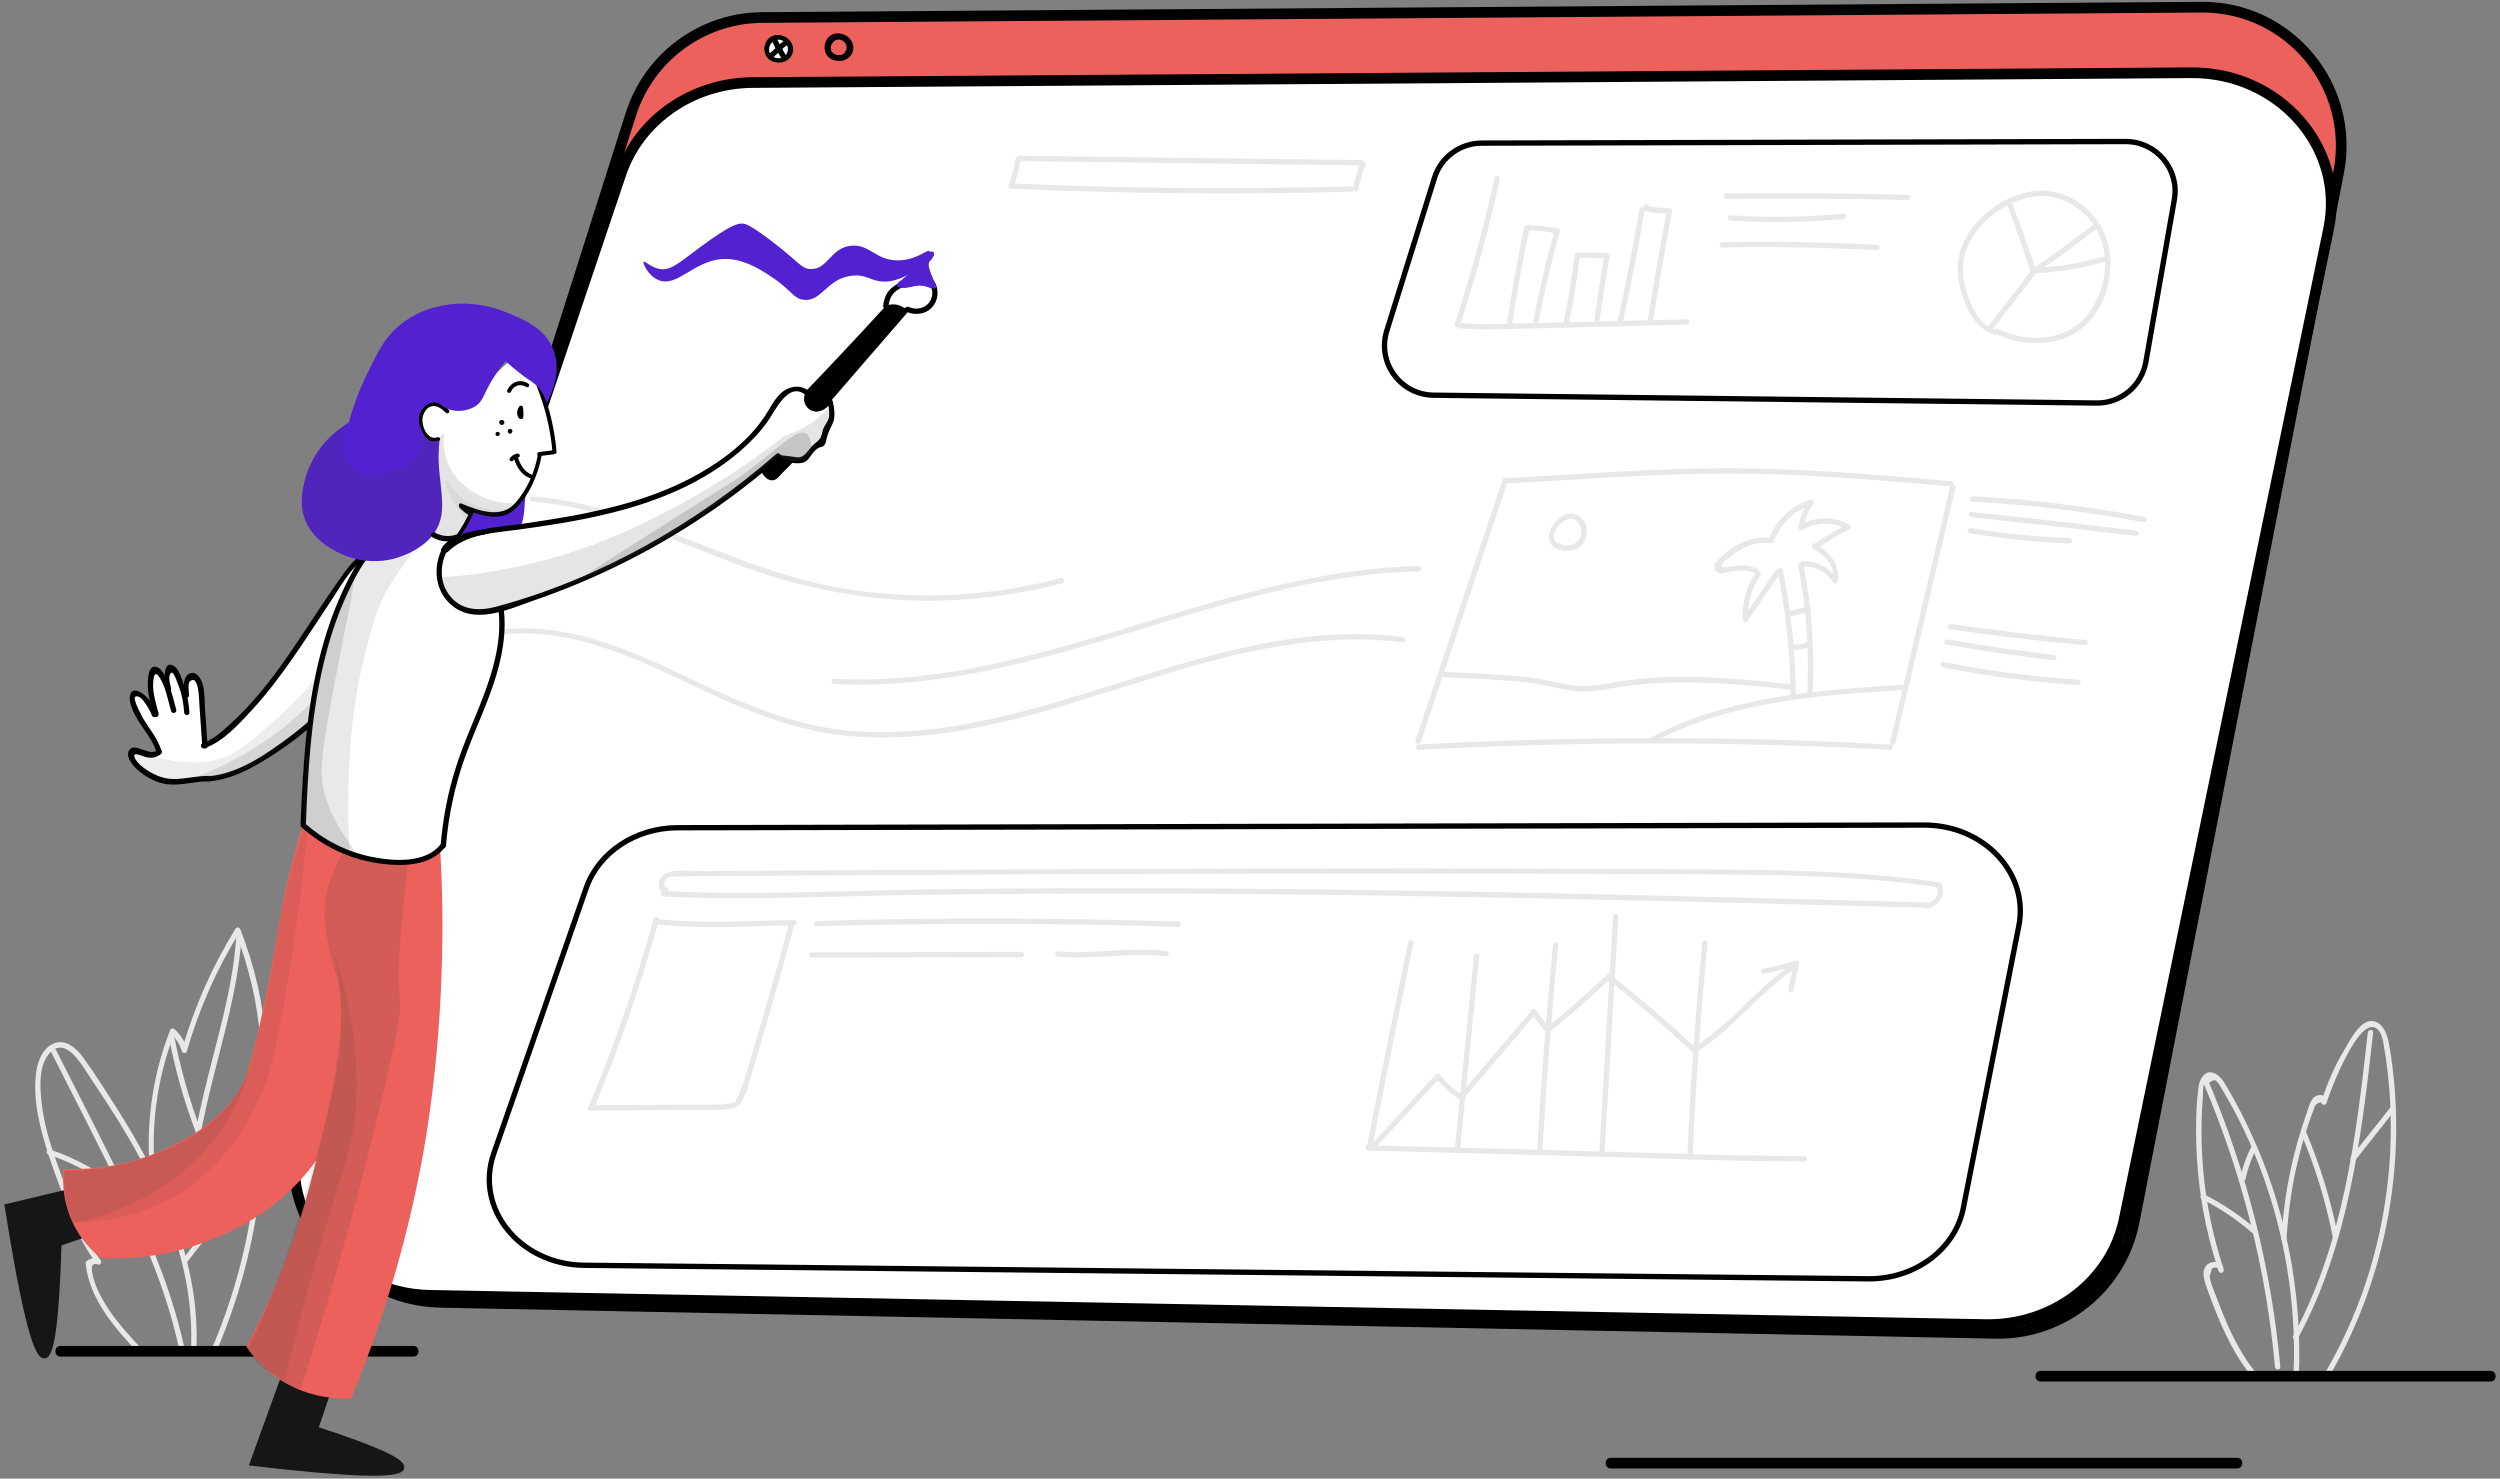
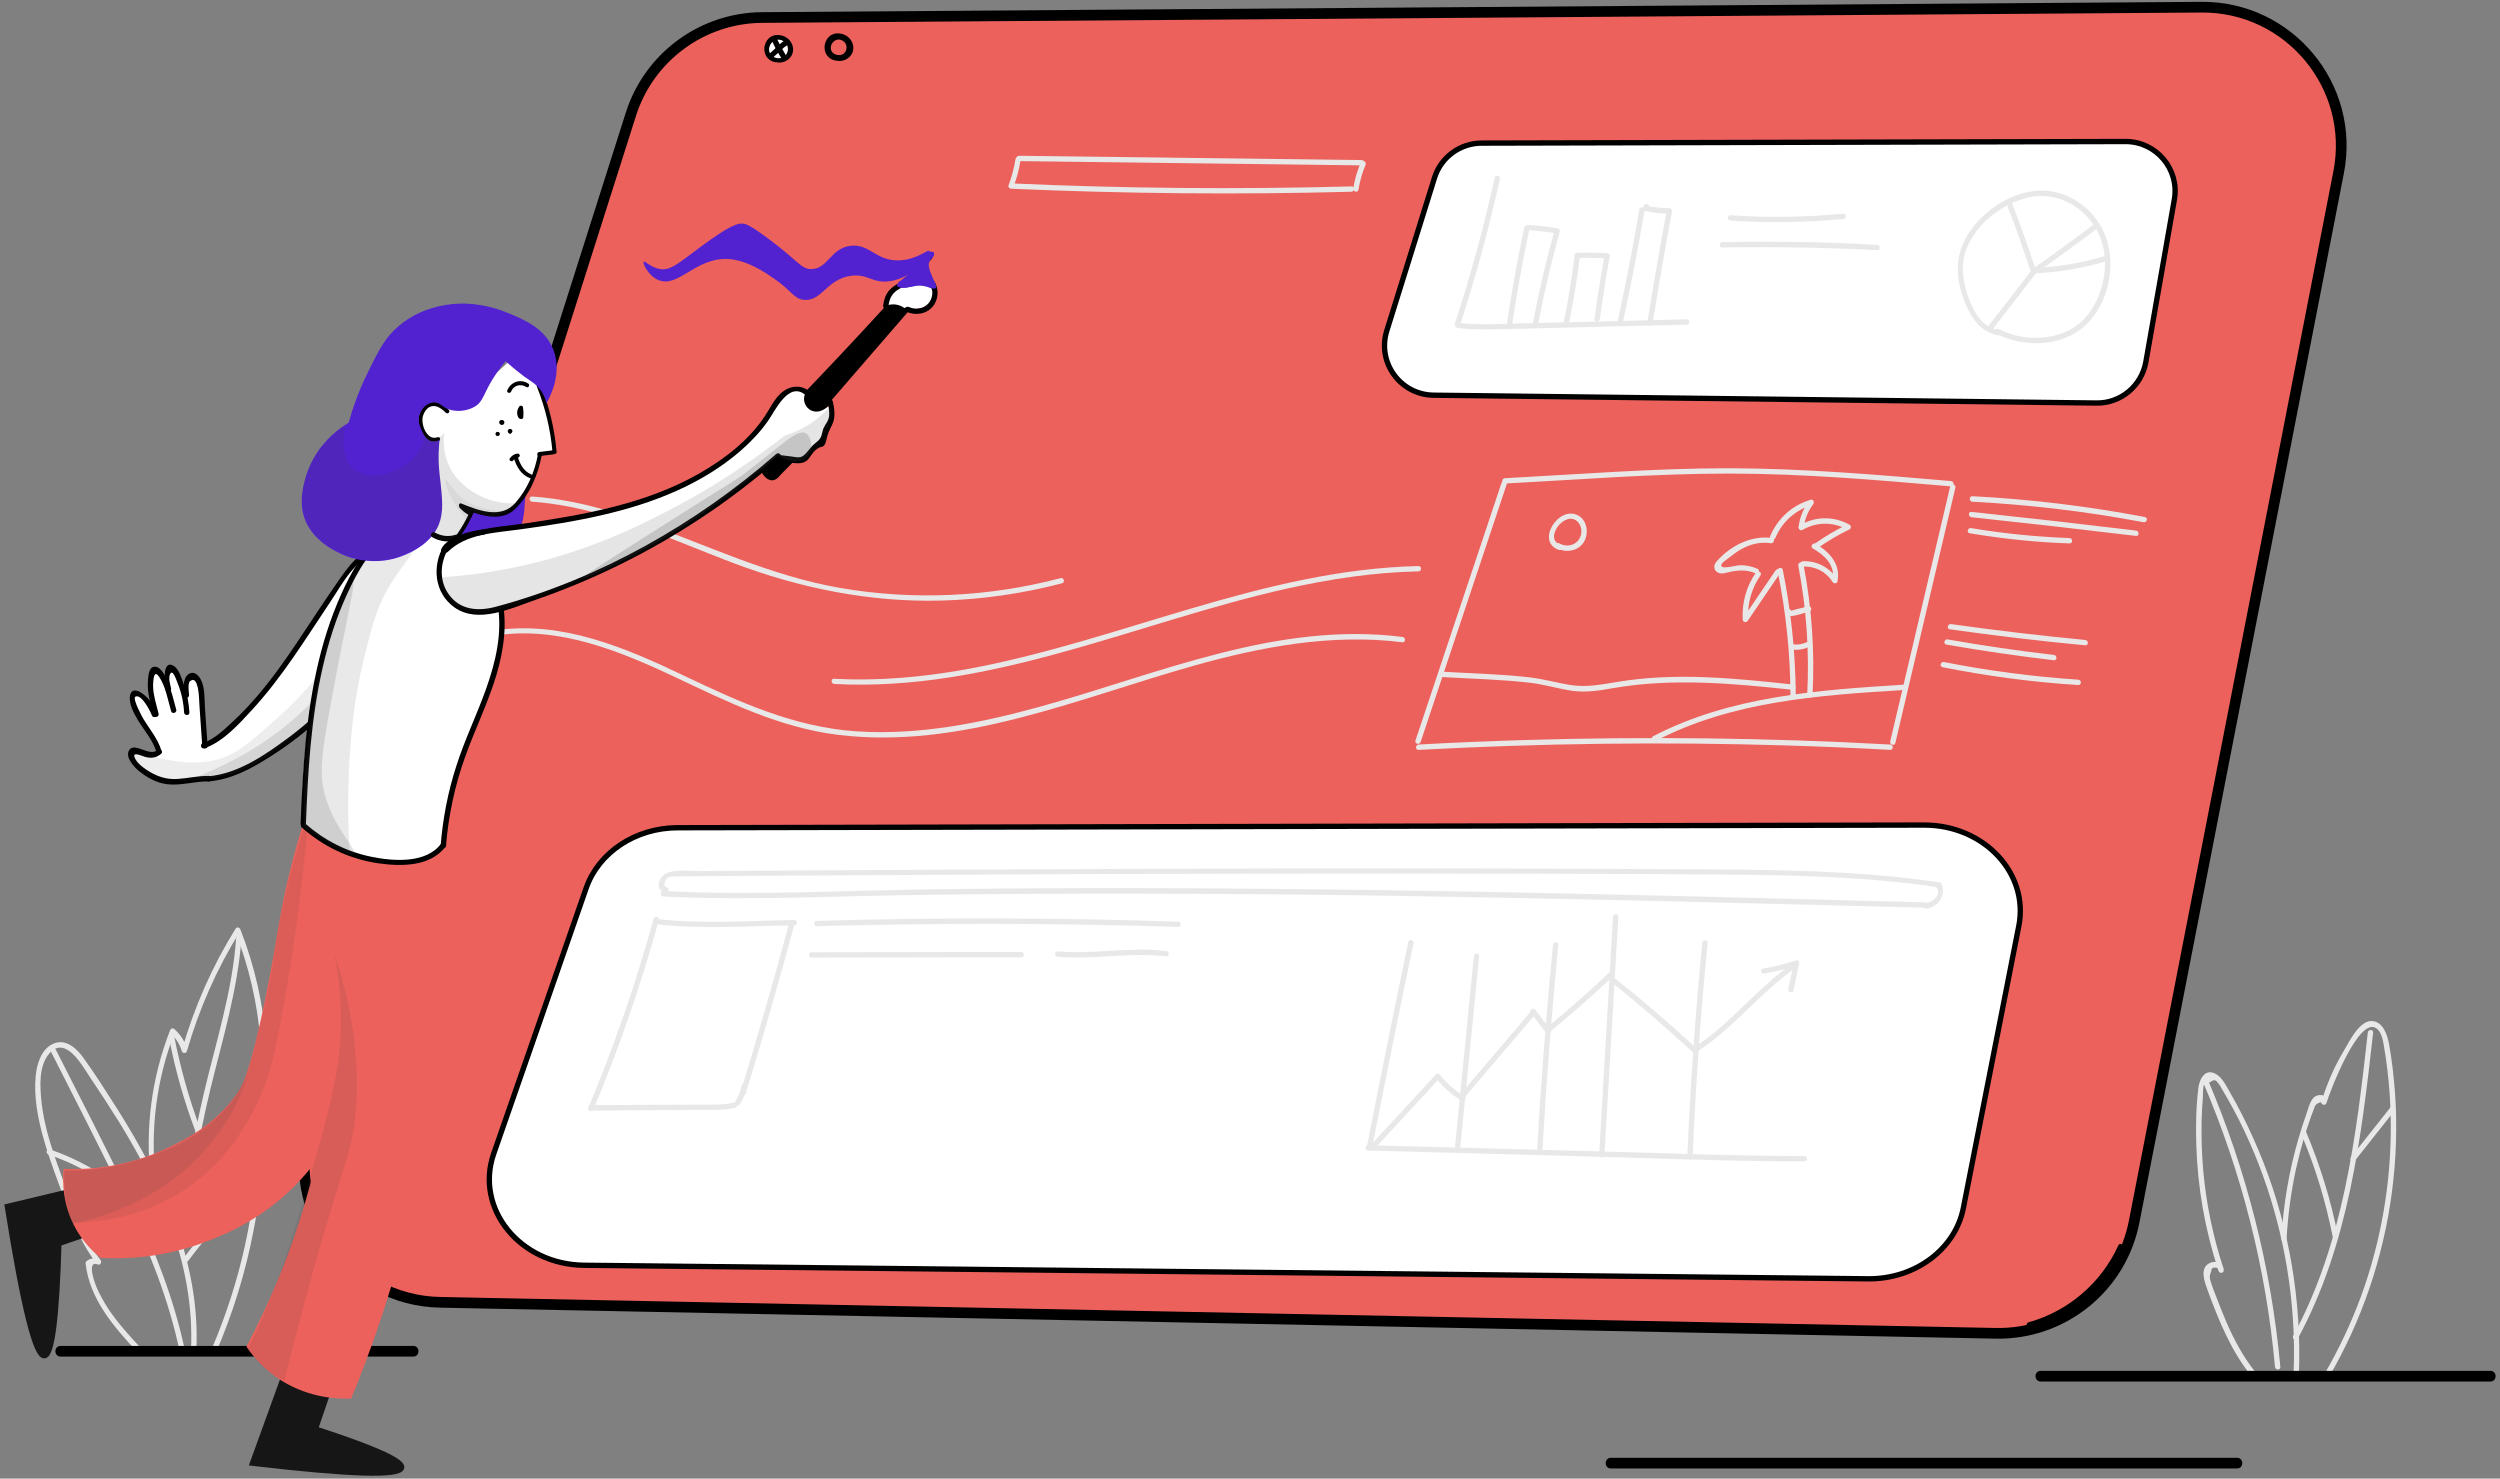
<svg xmlns="http://www.w3.org/2000/svg" width="421px" height="249px" viewBox="0 0 421 249" version="1.1">
  <rect x="0" y="0" width="421" height="249" fill="#808080" stroke="none" />
  <title>web design</title>
  <desc>Created with Sketch.</desc>
  <g id="Website-public" stroke="none" stroke-width="1" fill="none" fill-rule="evenodd">
    <g id="homepage" transform="translate(-158, -1935)">
      <g id="web-design" transform="translate(159, 1936)">
        <g id="background" transform="translate(4.8, 155)" fill-rule="nonzero">
          <path d="M373.98,75.03 C371.94,72.48 370.41,69.6 369.12,66.63 C368.49,65.16 367.89,63.63 367.32,62.13 C367.05,61.41 366.75,60.72 366.54,60 C366.3,59.25 366.21,58.86 366.57,58.14 C366.57,57.63 366.78,57.42 367.17,57.48 C367.5,57.39 367.71,57.54 367.83,57.93 C368.13,57.9 368.43,57.84 368.7,57.81 C366.9,52.38 365.73,46.77 365.22,41.1 C364.98,38.34 364.89,35.55 364.95,32.76 C364.98,31.47 365.04,30.18 365.16,28.86 C365.19,28.35 365.13,26.91 365.43,26.49 C365.76,26.4 366.06,26.31 366.39,26.25 C366.93,25.8 367.35,25.8 367.62,26.28 C367.95,26.55 368.16,27.03 368.37,27.39 C373.86,36.51 377.52,46.8 379.29,57.27 C380.31,63.3 380.7,69.39 380.43,75.51 C380.4,76.08 381.3,76.08 381.33,75.51 C381.81,63.36 379.8,51.15 375.39,39.81 C374.28,36.99 373.05,34.23 371.67,31.53 C371.04,30.27 370.35,29.04 369.66,27.84 C369.09,26.85 368.52,25.65 367.56,24.99 C365.7,23.73 364.62,25.53 364.41,27.18 C364.02,30.3 363.96,33.48 364.05,36.63 C364.26,43.92 365.52,51.12 367.8,58.02 C367.95,58.5 368.7,58.44 368.67,57.9 C368.67,56.7 367.32,56.19 366.3,56.7 C364.5,57.57 365.52,60.06 366,61.38 C367.86,66.42 369.87,71.4 373.26,75.63 C373.71,76.14 374.34,75.48 373.98,75.03 L373.98,75.03 Z" id="Path" fill="#E8E8E8" />
          <path d="M379.26,52.59 C379.5,48.6 380.01,44.64 380.88,40.71 C381.3,38.88 381.75,37.05 382.32,35.25 C382.59,34.35 382.89,33.45 383.19,32.58 C383.34,32.13 383.49,31.68 383.67,31.26 C383.73,31.08 383.79,30.9 383.88,30.72 C384,30.09 384.42,29.73 385.11,29.61 C385.05,30.12 385.86,30.21 385.98,29.73 C386.58,27.75 391.44,15 394.41,17.19 C395.28,17.82 395.52,19.29 395.67,20.28 C395.91,21.66 396.12,23.07 396.27,24.45 C396.54,26.82 396.72,29.19 396.78,31.59 C397.05,41.34 395.58,51.15 392.46,60.42 C390.66,65.73 388.32,70.8 385.5,75.63 C385.2,76.14 385.98,76.59 386.28,76.08 C391.95,66.42 395.58,55.68 397.02,44.61 C397.74,39.03 397.92,33.39 397.5,27.78 C397.29,25.11 396.99,22.44 396.51,19.8 C396.24,18.36 395.58,16.23 393.87,15.96 C391.62,15.6 389.88,19.32 388.98,20.82 C387.33,23.55 386.07,26.46 385.14,29.49 C385.44,29.52 385.74,29.58 386.01,29.61 C386.19,28.17 384.39,28.08 383.67,29.01 C383.13,29.7 382.89,30.72 382.62,31.53 C382.11,32.94 381.66,34.38 381.24,35.82 C379.65,41.28 378.72,46.89 378.39,52.56 C378.33,53.16 379.23,53.16 379.26,52.59 L379.26,52.59 Z" id="Path" fill="#E8E8E8" />
          <path d="M365.16,26.16 C371.7,41.43 375.81,57.66 377.31,74.19 C377.37,74.76 378.27,74.76 378.21,74.19 C376.68,57.48 372.54,41.13 365.94,25.68 C365.7,25.17 364.92,25.65 365.16,26.16 L365.16,26.16 Z" id="Path" fill="#E8E8E8" />
-           <path d="M364.98,45.93 C368.1,47.49 370.98,49.44 373.59,51.72 C374.01,52.11 374.67,51.48 374.22,51.09 C371.52,48.75 368.61,46.77 365.4,45.15 C364.92,44.91 364.44,45.69 364.98,45.93 L364.98,45.93 Z" id="Path" fill="#E8E8E8" />
-           <path d="M373.32,37.14 C372.48,38.79 371.85,40.53 371.46,42.36 C371.34,42.93 372.21,43.17 372.33,42.6 C372.72,40.86 373.29,39.18 374.1,37.59 C374.37,37.08 373.59,36.63 373.32,37.14 L373.32,37.14 Z" id="Path" fill="#E8E8E8" />
          <path d="M392.94,17.88 C390.99,35.31 388.86,53.31 380.37,68.97 C380.1,69.48 380.88,69.93 381.15,69.42 C389.73,53.61 391.86,35.49 393.84,17.88 C393.9,17.31 393,17.31 392.94,17.88 L392.94,17.88 Z" id="Path" fill="#E8E8E8" />
          <path d="M381.72,34.95 C384.12,40.59 385.89,46.44 387.06,52.44 C387.18,53.01 388.05,52.77 387.93,52.2 C386.73,46.11 384.9,40.2 382.5,34.5 C382.26,33.96 381.51,34.41 381.72,34.95 L381.72,34.95 Z" id="Path" fill="#E8E8E8" />
          <path d="M390.75,39.48 C393,36.63 395.25,33.78 397.5,30.96 C397.86,30.51 397.23,29.88 396.87,30.33 C394.62,33.18 392.37,36.03 390.12,38.85 C389.76,39.27 390.39,39.93 390.75,39.48 L390.75,39.48 Z" id="Path" fill="#E8E8E8" />
          <path d="M17.94,71.04 C15.99,68.94 14.01,66.78 12.42,64.38 C11.67,63.21 10.98,62.01 10.44,60.72 C10.14,60 8.73,56.16 10.68,56.94 C11.16,57.12 11.37,56.49 11.13,56.19 C9.15,53.67 7.83,50.73 6.69,47.76 C5.61,44.94 4.56,42.09 3.57,39.24 C2.49,36.12 1.56,32.91 1.2,29.64 C0.93,27.06 0.66,23.52 2.52,21.39 C5.25,18.3 8.01,23.4 9.3,25.32 C11.04,27.9 12.75,30.54 14.4,33.18 C17.67,38.55 20.64,44.13 22.83,50.07 C25.32,56.85 26.7,64.02 26.37,71.25 C26.34,71.82 27.24,71.82 27.27,71.25 C27.93,56.61 21.66,42.96 14.01,30.84 C12.12,27.87 10.23,24.87 8.16,22.02 C6.99,20.43 5.13,18.78 3.03,19.83 C1.11,20.76 0.39,23.25 0.21,25.2 C-0.12,28.74 0.57,32.34 1.53,35.73 C2.61,39.57 4.08,43.29 5.46,47.01 C6.75,50.49 8.19,53.88 10.5,56.82 C10.65,56.58 10.8,56.31 10.95,56.07 C10.17,55.77 9.48,55.86 8.82,56.34 C8.7,56.43 8.58,56.58 8.61,56.73 C9.27,62.79 13.38,67.44 17.34,71.7 C17.7,72.12 18.33,71.49 17.94,71.04 L17.94,71.04 Z" id="Path" fill="#E8E8E8" />
          <path d="M20.4,42.51 C19.47,34.11 20.58,25.68 23.64,17.79 C23.4,17.85 23.13,17.91 22.89,18 C23.82,18.84 24.45,19.8 24.81,21 C24.93,21.42 25.56,21.45 25.68,21 C27.72,13.92 30.69,7.17 34.59,0.9 C34.32,0.87 34.05,0.84 33.78,0.78 C36.12,6.75 37.59,13.05 38.07,19.47 C38.49,25.23 38.64,31.86 35.13,36.75 C34.95,36.99 35.13,37.35 35.4,37.41 C38.1,38.04 37.29,42.3 37.05,44.22 C36.69,47.4 36.15,50.58 35.46,53.7 C34.14,59.73 32.22,65.64 29.79,71.31 C29.55,71.85 30.33,72.3 30.57,71.76 C33.42,65.16 35.55,58.26 36.9,51.21 C37.5,47.97 38.19,44.55 38.25,41.25 C38.28,39.36 37.8,36.99 35.67,36.51 C35.76,36.72 35.85,36.96 35.94,37.17 C39.45,32.28 39.39,25.74 39.03,19.98 C38.61,13.29 37.11,6.72 34.68,0.51 C34.53,0.15 34.08,0.06 33.87,0.39 C29.94,6.72 26.94,13.53 24.87,20.7 C25.17,20.7 25.44,20.7 25.74,20.7 C25.32,19.35 24.63,18.27 23.58,17.31 C23.31,17.07 22.95,17.19 22.83,17.52 C19.74,25.47 18.63,34.02 19.56,42.48 C19.56,43.08 20.46,43.08 20.4,42.51 L20.4,42.51 Z" id="Path" fill="#E8E8E8" />
          <path d="M2.85,21.24 C7.02,29.49 11.28,37.71 15.27,46.05 C19.17,54.27 22.62,62.76 24.48,71.7 C24.6,72.27 25.47,72.03 25.35,71.46 C23.49,62.61 20.13,54.24 16.26,46.08 C12.24,37.56 7.86,29.19 3.6,20.76 C3.36,20.28 2.58,20.73 2.85,21.24 L2.85,21.24 Z" id="Path" fill="#E8E8E8" />
          <path d="M33.96,2.04 C33.33,10.95 30.57,19.47 28.53,28.11 C26.49,36.75 25.08,45.54 24.3,54.39 C24.24,54.96 25.14,54.96 25.2,54.39 C26.01,45.24 27.51,36.15 29.67,27.24 C31.71,18.9 34.23,10.65 34.86,2.04 C34.89,1.44 33.99,1.44 33.96,2.04 L33.96,2.04 Z" id="Path" fill="#E8E8E8" />
          <path d="M2.37,38.43 C6.9,39.96 11.04,42.3 14.73,45.36 C15.18,45.72 15.81,45.09 15.36,44.73 C11.55,41.58 7.29,39.18 2.61,37.56 C2.04,37.35 1.8,38.22 2.37,38.43 L2.37,38.43 Z" id="Path" fill="#E8E8E8" />
          <path d="M22.62,18.51 C23.64,23.94 25.14,29.28 27.09,34.44 C27.3,34.98 28.17,34.74 27.96,34.2 C26.01,29.01 24.54,23.7 23.49,18.27 C23.37,17.7 22.53,17.94 22.62,18.51 L22.62,18.51 Z" id="Path" fill="#E8E8E8" />
          <path d="M25.86,56.37 C29.1,52.11 32.43,47.82 37.17,45.15 C37.68,44.88 37.23,44.1 36.72,44.37 C31.86,47.13 28.41,51.54 25.08,55.92 C24.75,56.37 25.53,56.82 25.86,56.37 L25.86,56.37 Z" id="Path" fill="#E8E8E8" />
          <path d="M337.86,76.65 C363.09,76.65 388.35,76.65 413.58,76.65 C414.75,76.65 414.75,74.85 413.58,74.85 C388.35,74.85 363.09,74.85 337.86,74.85 C336.69,74.85 336.69,76.65 337.86,76.65 L337.86,76.65 Z" id="Path" fill="#000000" />
          <path d="M63.81,70.65 C44.01,70.65 24.21,70.65 4.41,70.65 C3.24,70.65 3.24,72.45 4.41,72.45 C24.21,72.45 44.01,72.45 63.81,72.45 C64.95,72.45 64.95,70.65 63.81,70.65 L63.81,70.65 Z" id="Path" fill="#000000" />
          <path d="M265.47,91.29 C292.83,91.29 320.19,91.29 347.55,91.29 C355.35,91.29 363.12,91.29 370.92,91.29 C372.09,91.29 372.09,89.49 370.92,89.49 C343.56,89.49 316.2,89.49 288.84,89.49 C281.04,89.49 273.27,89.49 265.47,89.49 C264.33,89.49 264.3,91.29 265.47,91.29 L265.47,91.29 Z" id="Path" fill="#000000" />
        </g>
        <g id="banner" transform="translate(48.3, 0)">
          <path d="M286.74,223.53 C199.44,221.79 112.14,220.05 24.84,218.31 C9.21,218.01 -1.71,202.74 3.03,187.86 L56.94,18.24 C60,8.61 68.94,2.01 79.05,1.95 C159.84,1.38 240.63,0.78 321.42,0.209 C336.18,0.09 347.37,13.56 344.52,28.05 L310.11,204.63 C307.98,215.79 298.11,223.77 286.74,223.53 Z" id="Path" stroke="#000000" stroke-width="1.8" fill="#EC615B" fill-rule="nonzero" />
-           <path d="M285.06,222.06 C197.76,220.41 110.46,218.79 23.16,217.14 C7.53,216.84 -3.39,202.44 1.35,188.4 L55.26,28.29 C58.32,19.2 67.26,12.99 77.37,12.9 C158.16,12.36 238.95,11.79 319.74,11.25 C334.5,11.16 345.69,23.85 342.84,37.53 L308.43,204.24 C306.3,214.74 296.43,222.27 285.06,222.06 Z" id="Path" stroke="#000000" stroke-width="1.8" fill="#FFFFFF" fill-rule="nonzero" />
          <path d="M307.44,208.71 C304.56,215.04 299.01,219.81 292.32,221.67 C291.75,221.82 291.99,222.69 292.56,222.54 C299.46,220.62 305.25,215.67 308.22,209.16 C308.43,208.65 307.68,208.17 307.44,208.71 L307.44,208.71 Z" id="Path" fill="#000000" fill-rule="nonzero" />
          <path d="M81.36,8.58 C80.46,8.49 80.13,7.53 80.37,6.75 C80.7,5.76 81.66,5.55 82.56,6 C83.19,6.33 83.52,7.11 83.25,7.8 C82.95,8.55 82.08,8.79 81.36,8.52 C80.82,8.31 80.58,9.18 81.12,9.39 C82.29,9.84 83.73,9.24 84.15,8.01 C84.57,6.69 83.73,5.4 82.47,5.01 C81.06,4.59 79.83,5.25 79.47,6.72 C79.17,8.07 80.01,9.33 81.36,9.48 C81.93,9.54 81.93,8.64 81.36,8.58 L81.36,8.58 Z" id="Path" fill="#000000" fill-rule="nonzero" />
          <path d="M80.31,7.86 C80.67,8.79 81.99,9.09 82.77,8.52 C83.28,8.13 83.52,7.38 83.28,6.72 C83.01,6 82.23,5.58 81.54,5.7 C80.58,5.88 79.95,6.99 80.31,7.86 Z" id="Path" fill="#FFFFFF" fill-rule="nonzero" />
          <path d="M91.5,8.31 C90.6,8.22 90.27,7.26 90.51,6.48 C90.84,5.49 91.8,5.28 92.7,5.73 C93.33,6.06 93.66,6.84 93.39,7.53 C93.09,8.28 92.22,8.52 91.5,8.25 C90.96,8.04 90.72,8.91 91.26,9.12 C92.43,9.57 93.87,8.97 94.29,7.74 C94.71,6.42 93.87,5.13 92.61,4.74 C91.2,4.32 89.97,4.98 89.61,6.45 C89.31,7.8 90.15,9.06 91.5,9.21 C92.07,9.27 92.07,8.37 91.5,8.31 L91.5,8.31 Z" id="Path" fill="#000000" fill-rule="nonzero" />
          <path d="M90.45,7.59 C90.81,8.52 92.13,8.82 92.91,8.25 C93.42,7.86 93.66,7.11 93.42,6.45 C93.15,5.73 92.37,5.31 91.68,5.43 C90.72,5.61 90.09,6.72 90.45,7.59 Z" id="Path" stroke="#000000" stroke-width="0.5" />
          <path d="M80.76,6 C81.18,6.93 81.66,7.83 82.23,8.7 C82.53,9.18 83.31,8.73 83.01,8.25 C82.47,7.38 81.99,6.48 81.54,5.55 C81.3,5.04 80.52,5.49 80.76,6 L80.76,6 Z" id="Path" fill="#000000" fill-rule="nonzero" />
          <path d="M80.85,8.7 C81.27,8.34 81.66,7.95 82.08,7.59 C82.44,7.26 82.8,6.87 83.25,6.63 C83.76,6.36 83.31,5.58 82.8,5.85 C82.35,6.09 81.99,6.48 81.6,6.84 C81.15,7.26 80.67,7.68 80.22,8.1 C79.8,8.46 80.43,9.09 80.85,8.7 L80.85,8.7 Z" id="Path" fill="#000000" fill-rule="nonzero" />
          <path d="M192.27,28.95 C189.6,37.53 186.9,46.14 184.23,54.72 C182.58,60.06 186.51,65.46 192.09,65.55 C229.32,66 266.52,66.42 303.75,66.87 C307.83,66.93 311.34,63.99 312.06,59.97 C313.65,50.85 315.27,41.73 316.86,32.61 C317.76,27.51 313.83,22.83 308.64,22.83 C272.49,22.92 236.34,23.01 200.22,23.1 C196.59,23.1 193.35,25.47 192.27,28.95 Z" id="Path" stroke="#000000" stroke-width="0.9" fill="#FFFFFF" fill-rule="nonzero" />
          <path d="M49.41,148.56 C44.22,163.47 39.03,178.38 33.84,193.29 C30.63,202.53 38.25,211.95 49.05,212.07 C121.11,212.82 193.2,213.6 265.26,214.35 C273.18,214.44 279.99,209.37 281.34,202.38 C284.46,186.57 287.55,170.73 290.67,154.92 C292.41,146.04 284.79,137.94 274.74,137.94 C204.75,138.09 134.76,138.24 64.77,138.39 C57.72,138.42 51.51,142.53 49.41,148.56 Z" id="Path" stroke="#000000" stroke-width="0.9" fill="#FFFFFF" fill-rule="nonzero" />
          <path d="M203.55,80.34 C198.72,94.8 193.89,109.26 189.06,123.72 C188.88,124.26 189.75,124.5 189.93,123.96 C194.76,109.5 199.59,95.04 204.42,80.58 C204.6,80.01 203.73,79.77 203.55,80.34 L203.55,80.34 Z" id="Path" fill="#E8E8E8" fill-rule="nonzero" />
          <path d="M204.12,80.43 C216.66,79.77 229.26,78.75 241.83,78.75 C254.34,78.75 266.82,79.83 279.27,80.91 C279.84,80.97 279.84,80.07 279.27,80.01 C266.82,78.93 254.34,77.88 241.83,77.85 C229.26,77.85 216.66,78.87 204.12,79.53 C203.55,79.56 203.52,80.46 204.12,80.43 L204.12,80.43 Z" id="Path" fill="#E8E8E8" fill-rule="nonzero" />
          <path d="M279.12,80.88 C275.76,95.22 272.37,109.53 269.01,123.87 C268.89,124.44 269.76,124.68 269.88,124.11 C273.24,109.77 276.63,95.46 279.99,81.12 C280.11,80.58 279.24,80.34 279.12,80.88 L279.12,80.88 Z" id="Path" fill="#E8E8E8" fill-rule="nonzero" />
          <path d="M189.6,125.28 C210.18,124.17 230.79,123.9 251.4,124.53 C257.28,124.71 263.13,124.95 269.01,125.28 C269.58,125.31 269.58,124.41 269.01,124.38 C248.43,123.24 227.82,123 207.21,123.63 C201.33,123.81 195.48,124.05 189.6,124.38 C189.03,124.41 189,125.31 189.6,125.28 L189.6,125.28 Z" id="Path" fill="#E8E8E8" fill-rule="nonzero" />
          <path d="M229.56,123.75 C242.4,117.06 257.07,116.07 271.26,115.2 C271.83,115.17 271.83,114.27 271.26,114.3 C256.92,115.2 242.1,116.22 229.11,122.97 C228.57,123.24 229.02,124.02 229.56,123.75 L229.56,123.75 Z" id="Path" fill="#E8E8E8" fill-rule="nonzero" />
          <path d="M250.05,95.19 C251.46,102.06 252.18,109.05 252.21,116.07 C252.21,116.64 253.11,116.64 253.11,116.07 C253.05,108.96 252.33,101.91 250.92,94.95 C250.8,94.38 249.93,94.62 250.05,95.19 L250.05,95.19 Z" id="Path" fill="#E8E8E8" fill-rule="nonzero" />
          <path d="M249.72,95.04 C247.89,97.71 246.09,100.41 244.26,103.08 C244.53,103.17 244.83,103.23 245.1,103.32 C244.95,100.62 245.64,98.1 247.17,95.88 C247.5,95.4 246.72,94.95 246.39,95.43 C244.77,97.77 244.02,100.5 244.17,103.32 C244.2,103.77 244.74,103.92 245.01,103.56 C246.84,100.89 248.64,98.19 250.47,95.52 C250.83,95.01 250.05,94.56 249.72,95.04 L249.72,95.04 Z" id="Path" fill="#E8E8E8" fill-rule="nonzero" />
          <path d="M246.69,94.8 C245.67,94.35 244.65,94.14 243.54,94.2 C242.88,94.23 240.21,95.04 240.6,94.05 C240.75,93.66 241.59,93.15 241.92,92.88 C242.55,92.37 243.21,91.89 243.9,91.5 C245.43,90.63 247.14,90.21 248.88,90.48 C249.45,90.57 249.69,89.7 249.12,89.61 C245.64,89.07 242.01,90.96 239.76,93.57 C239.16,94.26 239.25,95.22 240.24,95.52 C240.78,95.67 241.38,95.46 241.89,95.34 C243.36,95.01 244.8,94.89 246.24,95.52 C246.75,95.82 247.2,95.04 246.69,94.8 L246.69,94.8 Z" id="Path" fill="#E8E8E8" fill-rule="nonzero" />
          <path d="M249.69,89.55 C250.83,86.85 253.08,84.87 255.87,84.03 C255.72,83.79 255.57,83.52 255.42,83.28 C254.4,84.6 253.8,86.04 253.59,87.69 C253.53,88.26 254.43,88.26 254.49,87.69 C254.67,86.28 255.21,85.02 256.05,83.91 C256.29,83.58 256.08,83.01 255.6,83.16 C252.48,84.09 250.05,86.31 248.79,89.31 C248.61,89.85 249.48,90.09 249.69,89.55 L249.69,89.55 Z" id="Path" fill="#E8E8E8" fill-rule="nonzero" />
          <path d="M254.25,88.23 C256.59,86.88 259.35,86.85 261.72,88.14 C261.72,87.87 261.72,87.63 261.72,87.36 C259.83,88.26 258.03,89.34 256.32,90.54 C255.84,90.87 256.29,91.65 256.77,91.32 C258.48,90.12 260.28,89.04 262.17,88.14 C262.47,87.99 262.44,87.51 262.17,87.36 C259.5,85.89 256.41,85.92 253.8,87.45 C253.29,87.75 253.74,88.53 254.25,88.23 L254.25,88.23 Z" id="Path" fill="#E8E8E8" fill-rule="nonzero" />
          <path d="M255.99,91.38 C257.94,92.46 259.83,94.23 259.29,96.69 C259.56,96.66 259.83,96.63 260.1,96.57 C258.84,94.56 256.68,93.42 254.31,93.51 C253.74,93.54 253.74,94.44 254.31,94.41 C256.38,94.32 258.24,95.28 259.32,97.02 C259.5,97.32 260.07,97.32 260.13,96.9 C260.73,94.05 258.75,91.86 256.41,90.57 C255.93,90.33 255.48,91.11 255.99,91.38 L255.99,91.38 Z" id="Path" fill="#E8E8E8" fill-rule="nonzero" />
          <path d="M253.53,94.26 C254.91,101.46 255.42,108.75 255.03,116.07 C255,116.64 255.9,116.64 255.93,116.07 C256.32,108.69 255.81,101.28 254.4,94.02 C254.28,93.45 253.41,93.69 253.53,94.26 L253.53,94.26 Z" id="Path" fill="#E8E8E8" fill-rule="nonzero" />
          <path d="M252.54,108.39 C253.53,108.51 254.46,108.33 255.36,107.94 C255.9,107.7 255.42,106.92 254.91,107.16 C254.16,107.52 253.35,107.61 252.54,107.49 C251.97,107.4 251.97,108.3 252.54,108.39 L252.54,108.39 Z" id="Path" fill="#E8E8E8" fill-rule="nonzero" />
          <path d="M193.5,113.01 C198.42,113.31 203.4,113.4 208.29,113.97 C210.69,114.24 213,114.96 215.37,115.32 C217.68,115.65 219.93,115.32 222.24,114.9 C232.35,113.13 242.52,114.09 252.63,115.17 C253.2,115.23 253.2,114.33 252.63,114.27 C242.85,113.22 232.92,112.2 223.14,113.82 C220.38,114.27 217.77,114.81 214.98,114.33 C212.73,113.94 210.57,113.34 208.32,113.07 C203.43,112.5 198.45,112.41 193.53,112.11 C192.93,112.05 192.93,112.95 193.5,113.01 L193.5,113.01 Z" id="Path" fill="#E8E8E8" fill-rule="nonzero" />
          <path d="M251.49,102.18 C251.61,102.69 252.12,102.81 252.6,102.72 C253.53,102.57 254.49,102.24 255.39,101.97 C255.96,101.82 255.72,100.95 255.15,101.1 C254.61,101.25 254.07,101.4 253.53,101.52 C253.29,101.58 253.02,101.64 252.78,101.73 C252.66,101.76 252.54,101.79 252.42,101.82 C252.21,101.79 252.21,101.82 252.36,101.91 C252.24,101.37 251.37,101.61 251.49,102.18 L251.49,102.18 Z" id="Path" fill="#E8E8E8" fill-rule="nonzero" />
          <path d="M213.48,90.72 C210.51,89.76 214.38,84.66 216.45,86.94 C217.2,87.75 217.17,89.16 216.48,90 C215.7,90.96 214.35,91.11 213.3,90.51 C212.79,90.21 212.34,90.99 212.85,91.29 C214.38,92.16 216.45,91.83 217.41,90.3 C218.28,88.89 218.04,86.7 216.51,85.83 C213.18,83.97 209.19,90.3 213.27,91.62 C213.81,91.77 214.05,90.9 213.48,90.72 L213.48,90.72 Z" id="Path" fill="#E8E8E8" fill-rule="nonzero" />
          <path d="M282.84,83.49 C292.53,84 302.13,85.14 311.67,86.94 C312.24,87.06 312.48,86.19 311.91,86.07 C302.31,84.24 292.62,83.07 282.84,82.56 C282.27,82.56 282.27,83.46 282.84,83.49 L282.84,83.49 Z" id="Path" fill="#E8E8E8" fill-rule="nonzero" />
          <path d="M282.69,86.1 C291.93,87.09 301.2,88.14 310.41,89.25 C310.98,89.31 310.98,88.41 310.41,88.35 C301.17,87.24 291.93,86.19 282.69,85.2 C282.12,85.14 282.12,86.04 282.69,86.1 L282.69,86.1 Z" id="Path" fill="#E8E8E8" fill-rule="nonzero" />
          <path d="M282.39,88.8 C287.97,89.73 293.58,90.33 299.22,90.51 C299.79,90.54 299.79,89.64 299.22,89.61 C293.67,89.4 288.12,88.86 282.63,87.93 C282.06,87.84 281.82,88.71 282.39,88.8 L282.39,88.8 Z" id="Path" fill="#E8E8E8" fill-rule="nonzero" />
          <path d="M279.03,104.97 C286.62,106.05 294.24,106.95 301.86,107.67 C302.43,107.73 302.43,106.83 301.86,106.77 C294.3,106.05 286.77,105.15 279.27,104.1 C278.7,104.01 278.46,104.88 279.03,104.97 L279.03,104.97 Z" id="Path" fill="#E8E8E8" fill-rule="nonzero" />
          <path d="M278.46,107.55 C284.49,108.6 290.52,109.47 296.58,110.19 C297.15,110.25 297.15,109.35 296.58,109.29 C290.58,108.6 284.64,107.73 278.7,106.68 C278.13,106.56 277.89,107.43 278.46,107.55 L278.46,107.55 Z" id="Path" fill="#E8E8E8" fill-rule="nonzero" />
          <path d="M277.83,111.36 C285.39,112.86 293.01,113.88 300.69,114.36 C301.26,114.39 301.26,113.49 300.69,113.46 C293.1,112.95 285.54,111.96 278.07,110.49 C277.5,110.37 277.26,111.24 277.83,111.36 L277.83,111.36 Z" id="Path" fill="#E8E8E8" fill-rule="nonzero" />
          <path d="M62.4,149.97 C76.2,150.66 90.06,149.94 103.86,149.73 C117.66,149.52 131.43,149.46 145.23,149.49 C172.92,149.55 200.58,150.06 228.27,150.69 C243.87,151.05 259.44,151.47 275.04,151.86 C275.61,151.89 275.61,150.99 275.04,150.96 C247.38,150.24 219.69,149.49 192,149.04 C164.31,148.59 136.65,148.38 108.96,148.74 C93.45,148.92 77.88,149.85 62.4,149.04 C61.8,149.04 61.8,149.94 62.4,149.97 L62.4,149.97 Z" id="Path" fill="#E8E8E8" fill-rule="nonzero" />
          <path d="M61.86,44.31 C63.66,44.58 64.92,43.35 68.49,40.71 C73.86,36.72 75,36.6 75.81,36.66 C76.2,36.69 76.92,36.81 80.31,39.36 C85.26,43.08 85.56,44.22 87.18,44.31 C90.12,44.43 90.54,40.71 94.05,40.38 C97.23,40.08 98.22,42.99 102.15,42.84 C105.18,42.75 106.95,40.89 107.22,41.28 C107.55,41.79 104.7,45.72 100.59,46.35 C97.56,46.8 96.9,45.03 93.96,45.45 C89.88,46.05 89.1,49.77 86.1,49.5 C84.33,49.32 84.09,48 81.03,45.9 C79.41,44.79 76.59,42.87 73.5,42.63 C67.83,42.21 64.89,47.7 61.47,46.11 C59.82,45.36 58.89,43.32 59.1,43.08 C59.25,42.84 60.3,44.07 61.86,44.31 Z" id="Path" fill="#5222D0" fill-rule="nonzero" />
          <path d="M202.41,28.92 C200.58,37.23 198.33,45.45 195.69,53.55 C195.51,54.09 196.38,54.33 196.56,53.79 C199.2,45.69 201.45,37.47 203.28,29.16 C203.4,28.59 202.53,28.35 202.41,28.92 L202.41,28.92 Z" id="Path" fill="#E8E8E8" fill-rule="nonzero" />
          <path d="M196.23,54.24 C199.32,54.6 202.41,54.45 205.53,54.39 C208.77,54.3 212.01,54.24 215.28,54.15 C221.76,54 228.27,53.82 234.75,53.67 C235.32,53.67 235.32,52.77 234.75,52.77 C228.27,52.92 221.76,53.1 215.28,53.25 C212.13,53.34 208.98,53.4 205.83,53.49 C202.62,53.58 199.44,53.73 196.23,53.37 C195.66,53.28 195.66,54.18 196.23,54.24 L196.23,54.24 Z" id="Path" fill="#E8E8E8" fill-rule="nonzero" />
          <path d="M207.39,37.29 C206.25,42.63 205.29,48 204.48,53.4 C204.39,53.97 205.26,54.21 205.35,53.64 C206.16,48.24 207.12,42.87 208.26,37.53 C208.38,36.96 207.51,36.72 207.39,37.29 L207.39,37.29 Z" id="Path" fill="#E8E8E8" fill-rule="nonzero" />
          <path d="M208.08,37.77 C209.67,37.86 211.23,38.01 212.79,38.31 C212.7,38.13 212.58,37.95 212.49,37.77 C211.08,42.84 209.88,47.97 208.89,53.13 C208.77,53.7 209.64,53.94 209.76,53.37 C210.75,48.21 211.95,43.08 213.36,38.01 C213.42,37.8 213.3,37.5 213.06,37.47 C211.41,37.17 209.79,36.99 208.11,36.9 C207.48,36.84 207.48,37.74 208.08,37.77 L208.08,37.77 Z" id="Path" fill="#E8E8E8" fill-rule="nonzero" />
          <path d="M215.82,42.39 C215.37,46.05 214.77,49.65 214.02,53.25 C213.9,53.82 214.77,54.06 214.89,53.49 C215.67,49.83 216.27,46.11 216.72,42.39 C216.78,41.82 215.88,41.82 215.82,42.39 L215.82,42.39 Z" id="Path" fill="#E8E8E8" fill-rule="nonzero" />
          <path d="M216.27,42.45 C217.95,42.39 219.66,42.42 221.34,42.54 C221.19,42.36 221.04,42.15 220.92,41.97 C220.26,45.54 219.69,49.11 219.21,52.71 C219.12,53.28 220.02,53.28 220.11,52.71 C220.59,49.2 221.13,45.72 221.79,42.21 C221.85,41.91 221.67,41.67 221.37,41.64 C219.69,41.52 217.98,41.52 216.3,41.55 C215.67,41.55 215.67,42.45 216.27,42.45 L216.27,42.45 Z" id="Path" fill="#E8E8E8" fill-rule="nonzero" />
          <path d="M226.77,34.23 C225.72,40.5 224.49,46.77 223.14,52.98 C223.02,53.55 223.89,53.79 224.01,53.22 C225.36,47.01 226.59,40.74 227.64,34.47 C227.76,33.9 226.89,33.66 226.77,34.23 L226.77,34.23 Z" id="Path" fill="#E8E8E8" fill-rule="nonzero" />
          <path d="M227.49,33.78 C227.49,33.84 227.49,33.87 227.49,33.93 C227.49,34.17 227.7,34.38 227.94,34.38 C228.18,34.38 228.39,34.17 228.39,33.93 C228.39,33.87 228.39,33.84 228.39,33.78 C228.39,33.54 228.18,33.33 227.94,33.33 C227.7,33.36 227.49,33.54 227.49,33.78 L227.49,33.78 Z" id="Path" fill="#E8E8E8" fill-rule="nonzero" />
          <path d="M227.7,34.53 C229.08,34.83 230.4,34.98 231.81,34.95 C231.66,34.77 231.51,34.56 231.39,34.38 C230.22,40.65 229.14,46.95 228.12,53.25 C228.03,53.82 228.9,54.06 228.99,53.49 C230.01,47.19 231.09,40.89 232.26,34.62 C232.32,34.35 232.14,34.05 231.84,34.05 C230.52,34.05 229.26,33.93 227.97,33.66 C227.37,33.54 227.13,34.38 227.7,34.53 L227.7,34.53 Z" id="Path" fill="#E8E8E8" fill-rule="nonzero" />
-           <path d="M241.41,32.49 C251.61,32.37 261.78,32.43 271.98,32.7 C272.55,32.7 272.55,31.8 271.98,31.8 C261.78,31.56 251.61,31.5 241.41,31.59 C240.84,31.59 240.84,32.49 241.41,32.49 L241.41,32.49 Z" id="Path" fill="#E8E8E8" fill-rule="nonzero" />
          <path d="M242.1,36.15 C248.43,36.57 254.79,36.48 261.12,35.88 C261.69,35.82 261.69,34.92 261.12,34.98 C254.79,35.58 248.43,35.67 242.1,35.25 C241.53,35.22 241.53,36.12 242.1,36.15 L242.1,36.15 Z" id="Path" fill="#E8E8E8" fill-rule="nonzero" />
          <path d="M240.72,40.68 C249.42,40.53 258.12,40.68 266.82,41.13 C267.39,41.16 267.39,40.26 266.82,40.23 C258.12,39.75 249.42,39.6 240.72,39.78 C240.15,39.78 240.15,40.68 240.72,40.68 L240.72,40.68 Z" id="Path" fill="#E8E8E8" fill-rule="nonzero" />
          <path d="M287.4,54.6 C284.34,54.21 282.87,51.15 282,48.54 C281.19,46.08 280.89,43.5 281.82,41.04 C283.44,36.72 287.85,33.24 292.29,32.25 C296.91,31.2 301.59,33.66 303.81,37.77 C306.15,42.09 305.34,47.64 302.61,51.57 C299.25,56.4 292.17,56.94 287.25,54.39 C286.74,54.12 286.29,54.9 286.8,55.17 C291.51,57.6 298.02,57.48 302.01,53.67 C305.91,49.95 307.17,43.32 305.13,38.4 C303.18,33.75 298.26,30.51 293.16,31.17 C288.12,31.83 283.05,35.67 281.13,40.38 C279.84,43.59 280.38,46.95 281.64,50.07 C282.72,52.71 284.43,55.11 287.43,55.5 C287.97,55.56 287.97,54.66 287.4,54.6 L287.4,54.6 Z" id="Path" fill="#E8E8E8" fill-rule="nonzero" />
          <path d="M288.66,33.45 C290.07,37.08 291.36,40.77 292.59,44.49 C292.77,45.03 293.64,44.79 293.46,44.25 C292.23,40.53 290.94,36.87 289.53,33.21 C289.32,32.7 288.45,32.91 288.66,33.45 L288.66,33.45 Z" id="Path" fill="#E8E8E8" fill-rule="nonzero" />
          <path d="M293.52,45 C297.06,42.54 300.57,39.99 303.99,37.38 C304.44,37.02 303.99,36.24 303.54,36.6 C300.09,39.21 296.61,41.76 293.07,44.22 C292.59,44.55 293.04,45.33 293.52,45 L293.52,45 Z" id="Path" fill="#E8E8E8" fill-rule="nonzero" />
          <path d="M293.37,45.03 C297.39,44.85 301.35,44.19 305.22,43.05 C305.76,42.9 305.55,42.03 304.98,42.18 C301.2,43.29 297.33,43.95 293.37,44.1 C292.8,44.16 292.8,45.06 293.37,45.03 L293.37,45.03 Z" id="Path" fill="#E8E8E8" fill-rule="nonzero" />
          <path d="M292.65,44.73 C290.25,47.82 287.88,50.91 285.48,54 C285.12,54.45 285.9,54.9 286.26,54.45 C288.66,51.36 291.03,48.27 293.43,45.18 C293.79,44.73 293.01,44.28 292.65,44.73 L292.65,44.73 Z" id="Path" fill="#E8E8E8" fill-rule="nonzero" />
          <path d="M63,148.44 C62.25,148.23 62.7,147.24 63.03,146.91 C63.39,146.55 64.29,146.58 64.77,146.58 C65.64,146.55 66.51,146.58 67.41,146.55 C69.21,146.55 71.01,146.52 72.81,146.52 C76.41,146.49 80.01,146.49 83.61,146.46 C90.72,146.43 97.8,146.37 104.91,146.34 C119.22,146.25 133.5,146.19 147.81,146.16 C176.31,146.07 204.78,146.07 233.28,146.22 C241.08,146.28 248.91,146.28 256.71,146.61 C260.58,146.76 264.45,147 268.32,147.36 C270.24,147.54 272.19,147.75 274.11,147.99 C274.74,148.08 275.37,148.14 276,148.26 C276.51,148.35 276.81,148.26 276.99,148.74 C277.47,149.88 275.94,151.05 275.01,151.11 C274.44,151.14 274.44,152.04 275.01,152.01 C277.02,151.86 278.43,149.82 277.68,147.9 C277.62,147.75 277.53,147.6 277.38,147.6 C263.07,145.47 248.58,145.47 234.15,145.38 C219.24,145.29 204.36,145.26 189.45,145.23 C159.57,145.23 129.66,145.35 99.78,145.5 C91.38,145.56 82.98,145.59 74.58,145.65 C72.57,145.65 70.59,145.68 68.58,145.68 C66.9,145.68 64.92,145.41 63.3,145.89 C61.74,146.34 60.72,148.8 62.76,149.37 C63.3,149.46 63.54,148.59 63,148.44 L63,148.44 Z" id="Path" fill="#E8E8E8" fill-rule="nonzero" />
          <path d="M60.78,153.72 C57.78,164.55 54.12,175.2 49.77,185.58 C49.56,186.12 50.43,186.36 50.64,185.82 C54.99,175.44 58.65,164.79 61.65,153.96 C61.8,153.39 60.93,153.15 60.78,153.72 L60.78,153.72 Z" id="Path" fill="#E8E8E8" fill-rule="nonzero" />
          <path d="M61.08,154.62 C68.79,155.55 76.74,154.92 84.48,154.83 C85.05,154.83 85.05,153.93 84.48,153.93 C76.74,154.05 68.79,154.65 61.08,153.72 C60.48,153.66 60.51,154.56 61.08,154.62 L61.08,154.62 Z" id="Path" fill="#E8E8E8" fill-rule="nonzero" />
          <path d="M83.52,154.77 C80.97,164.19 78.27,173.55 75.42,182.91 C75.24,183.48 76.11,183.69 76.29,183.15 C79.14,173.82 81.84,164.43 84.39,155.01 C84.54,154.44 83.67,154.2 83.52,154.77 L83.52,154.77 Z" id="Path" fill="#E8E8E8" fill-rule="nonzero" />
          <path d="M50.19,186.03 C54.42,186 58.62,185.97 62.85,185.94 C64.92,185.94 66.96,185.91 69.03,185.91 C70.86,185.91 72.69,185.97 74.49,185.55 C75.06,185.43 74.82,184.56 74.25,184.68 C72.36,185.13 70.38,185.01 68.43,185.01 C66.36,185.01 64.32,185.04 62.25,185.04 C58.23,185.07 54.21,185.1 50.19,185.1 C49.62,185.13 49.62,186.03 50.19,186.03 L50.19,186.03 Z" id="Path" fill="#E8E8E8" fill-rule="nonzero" />
          <path d="M88.23,154.98 C108.51,154.41 128.82,154.44 149.1,155.1 C149.67,155.13 149.67,154.23 149.1,154.2 C128.82,153.54 108.51,153.48 88.23,154.08 C87.66,154.08 87.66,154.98 88.23,154.98 L88.23,154.98 Z" id="Path" fill="#E8E8E8" fill-rule="nonzero" />
          <path d="M87.39,160.26 C99.15,160.23 110.91,160.23 122.7,160.2 C123.27,160.2 123.27,159.3 122.7,159.3 C110.94,159.33 99.18,159.33 87.39,159.36 C86.79,159.36 86.79,160.26 87.39,160.26 L87.39,160.26 Z" id="Path" fill="#E8E8E8" fill-rule="nonzero" />
          <path d="M75.3,184.98 C75.84,184.08 76.23,183.12 76.44,182.13 C76.56,181.56 75.69,181.32 75.57,181.89 C75.36,182.82 75.03,183.72 74.52,184.53 C74.22,185.01 75,185.46 75.3,184.98 L75.3,184.98 Z" id="Path" fill="#E8E8E8" fill-rule="nonzero" />
          <path d="M187.86,157.62 C185.46,169.08 183.15,180.54 180.9,192 C180.78,192.57 181.65,192.81 181.77,192.24 C184.02,180.78 186.33,169.32 188.73,157.86 C188.85,157.29 187.98,157.05 187.86,157.62 L187.86,157.62 Z" id="Path" fill="#E8E8E8" fill-rule="nonzero" />
          <path d="M181.08,192.75 C193.41,193.08 205.71,193.41 218.04,193.74 C230.22,194.07 242.4,194.58 254.58,194.58 C255.15,194.58 255.15,193.68 254.58,193.68 C242.4,193.68 230.22,193.14 218.04,192.84 C205.71,192.51 193.41,192.18 181.08,191.85 C180.51,191.82 180.51,192.72 181.08,192.75 L181.08,192.75 Z" id="Path" fill="#E8E8E8" fill-rule="nonzero" />
          <path d="M181.98,192.66 C185.7,188.64 189.42,184.59 193.14,180.57 C192.93,180.57 192.72,180.57 192.51,180.57 C193.74,182.1 195.18,183.36 196.86,184.38 C197.37,184.68 197.82,183.9 197.31,183.6 C195.69,182.64 194.31,181.41 193.14,179.94 C192.99,179.76 192.66,179.79 192.51,179.94 C188.79,183.96 185.07,188.01 181.35,192.03 C180.96,192.45 181.59,193.08 181.98,192.66 L181.98,192.66 Z" id="Path" fill="#E8E8E8" fill-rule="nonzero" />
          <path d="M197.1,184.08 C201.09,179.37 205.11,174.69 209.1,169.98 C209.46,169.53 208.83,168.9 208.47,169.35 C204.48,174.06 200.46,178.74 196.47,183.45 C196.08,183.87 196.71,184.5 197.1,184.08 L197.1,184.08 Z" id="Path" fill="#E8E8E8" fill-rule="nonzero" />
          <path d="M208.47,169.53 C209.28,170.61 210.09,171.66 210.9,172.74 C211.08,172.98 211.35,173.04 211.62,172.83 C215.28,169.83 218.85,166.68 222.3,163.44 C222.72,163.05 222.09,162.42 221.67,162.81 C218.22,166.05 214.65,169.2 210.99,172.2 C211.23,172.23 211.47,172.26 211.71,172.29 C210.9,171.21 210.09,170.16 209.28,169.08 C208.89,168.6 208.11,169.05 208.47,169.53 L208.47,169.53 Z" id="Path" fill="#E8E8E8" fill-rule="nonzero" />
          <path d="M221.34,163.83 C226.35,167.79 231.18,171.96 235.86,176.28 C236.28,176.67 236.91,176.04 236.49,175.65 C231.81,171.3 226.98,167.16 221.97,163.2 C221.52,162.84 220.89,163.47 221.34,163.83 L221.34,163.83 Z" id="Path" fill="#E8E8E8" fill-rule="nonzero" />
          <path d="M236.4,176.16 C242.58,172.23 247.02,166.17 253.05,162.03 C253.53,161.7 253.08,160.92 252.6,161.25 C246.57,165.39 242.13,171.45 235.95,175.38 C235.47,175.68 235.92,176.46 236.4,176.16 L236.4,176.16 Z" id="Path" fill="#E8E8E8" fill-rule="nonzero" />
          <path d="M247.8,162.96 C249.69,162.63 251.52,162.15 253.35,161.58 C253.17,161.4 252.99,161.22 252.81,161.04 C252.48,162.54 252.18,164.04 251.85,165.54 C251.73,166.11 252.6,166.35 252.72,165.78 C253.05,164.28 253.35,162.78 253.68,161.28 C253.74,160.95 253.47,160.62 253.14,160.74 C251.31,161.31 249.48,161.79 247.59,162.12 C247.02,162.21 247.26,163.08 247.8,162.96 L247.8,162.96 Z" id="Path" fill="#E8E8E8" fill-rule="nonzero" />
          <path d="M198.9,159.99 C197.85,170.7 196.77,181.41 195.72,192.12 C195.66,192.69 196.56,192.69 196.62,192.12 C197.67,181.41 198.75,170.7 199.8,159.99 C199.83,159.42 198.93,159.42 198.9,159.99 L198.9,159.99 Z" id="Path" fill="#E8E8E8" fill-rule="nonzero" />
          <path d="M212.22,158.1 C211.11,169.59 210.21,181.11 209.55,192.63 C209.52,193.2 210.42,193.2 210.45,192.63 C211.11,181.11 212.01,169.59 213.12,158.1 C213.15,157.5 212.25,157.53 212.22,158.1 L212.22,158.1 Z" id="Path" fill="#E8E8E8" fill-rule="nonzero" />
          <path d="M237.36,157.77 C236.19,169.77 235.35,181.77 234.84,193.83 C234.81,194.4 235.71,194.4 235.74,193.83 C236.25,181.8 237.09,169.77 238.26,157.77 C238.32,157.2 237.42,157.2 237.36,157.77 L237.36,157.77 Z" id="Path" fill="#E8E8E8" fill-rule="nonzero" />
          <path d="M222.33,153.39 C221.55,166.77 220.77,180.12 219.99,193.5 C219.96,194.07 220.86,194.07 220.89,193.5 C221.67,180.12 222.45,166.77 223.23,153.39 C223.26,152.79 222.36,152.79 222.33,153.39 L222.33,153.39 Z" id="Path" fill="#E8E8E8" fill-rule="nonzero" />
          <path d="M128.82,160.11 C134.91,160.65 141,159.3 147.09,160.05 C147.66,160.11 147.66,159.21 147.09,159.15 C141,158.4 134.91,159.75 128.82,159.21 C128.22,159.18 128.25,160.08 128.82,160.11 L128.82,160.11 Z" id="Path" fill="#E8E8E8" fill-rule="nonzero" />
          <path d="M34.35,105.99 C44.97,104.43 55.2,108.69 64.62,113.13 C73.35,117.27 81.99,121.5 91.68,122.73 C112.38,125.31 132.21,116.61 151.68,111.12 C163.11,107.91 174.96,105.66 186.87,107.16 C187.44,107.22 187.44,106.32 186.87,106.26 C165.78,103.59 145.86,112.47 126,117.96 C115.92,120.75 105.48,122.85 94.98,122.16 C84.45,121.47 75.18,117.21 65.79,112.74 C55.92,108.03 45.3,103.5 34.11,105.15 C33.54,105.21 33.81,106.08 34.35,105.99 L34.35,105.99 Z" id="Path" fill="#E8E8E8" fill-rule="nonzero" />
          <path d="M91.17,114.18 C117.6,115.59 142.08,103.8 167.37,98.13 C174.66,96.51 182.07,95.37 189.57,95.22 C190.14,95.22 190.14,94.32 189.57,94.32 C163.17,94.92 139.02,107.07 113.34,111.72 C106.02,113.04 98.61,113.7 91.17,113.31 C90.6,113.22 90.6,114.12 91.17,114.18 L91.17,114.18 Z" id="Path" fill="#E8E8E8" fill-rule="nonzero" />
          <path d="M40.32,83.49 C52.29,84.33 63.21,89.67 74.25,93.84 C85.47,98.07 97.17,100.44 109.17,100.14 C116.04,99.96 122.88,98.97 129.54,97.23 C130.11,97.08 129.87,96.21 129.3,96.36 C117.21,99.54 104.52,100.14 92.19,98.01 C80.43,95.97 69.84,90.84 58.71,86.85 C52.77,84.72 46.65,83.04 40.32,82.62 C39.72,82.56 39.75,83.46 40.32,83.49 L40.32,83.49 Z" id="Path" fill="#E8E8E8" fill-rule="nonzero" />
          <path d="M121.71,25.8 C121.47,27.3 121.08,28.77 120.54,30.21 C120.42,30.51 120.72,30.78 120.96,30.78 C140.07,31.62 159.18,31.8 178.29,31.29 C178.86,31.26 178.86,30.36 178.29,30.39 C159.18,30.9 140.04,30.75 120.96,29.88 C121.11,30.06 121.26,30.27 121.38,30.45 C121.92,29.01 122.31,27.57 122.55,26.04 C122.67,25.47 121.8,25.23 121.71,25.8 L121.71,25.8 Z" id="Path" fill="#E8E8E8" fill-rule="nonzero" />
          <path d="M122.31,26.13 C141.54,26.37 160.74,26.61 179.97,26.85 C180.54,26.85 180.54,25.95 179.97,25.95 C160.74,25.71 141.54,25.47 122.31,25.23 C121.74,25.2 121.74,26.1 122.31,26.13 L122.31,26.13 Z" id="Path" fill="#E8E8E8" fill-rule="nonzero" />
          <path d="M179.88,26.31 C179.28,27.72 178.83,29.19 178.59,30.72 C178.5,31.29 179.37,31.53 179.46,30.96 C179.7,29.52 180.09,28.11 180.66,26.76 C180.87,26.22 180.09,25.77 179.88,26.31 L179.88,26.31 Z" id="Path" fill="#E8E8E8" fill-rule="nonzero" />
        </g>
        <g id="girl" transform="translate(0, 41.1)" fill-rule="nonzero">
          <g id="leg_left" transform="translate(0, 93.3)">
            <path d="M15.66,64.08 C10.53,65.31 5.37,66.54 0.24,67.77 C2.91,84.63 5.01,93.03 6.48,92.91 C7.74,92.82 8.55,86.52 8.91,74.01 C11.76,73.02 14.61,72.06 17.46,71.07 C16.86,68.76 16.26,66.42 15.66,64.08 Z" id="Path" stroke="#161616" stroke-width="0.9" fill="#161616" />
            <path d="M50.73,1.23 C50.07,3.21 49.08,6.36 48.06,10.35 C45.93,18.66 45.84,22.2 43.68,32.76 C41.1,45.33 39.78,47.49 38.94,48.72 C35.13,54.18 29.85,56.67 26.97,58.02 C20.01,61.29 13.53,61.59 9.69,61.44 C9.54,63.21 9.39,67.53 11.97,71.88 C13.26,74.04 14.79,75.51 15.96,76.44 C19.83,76.65 26.49,76.5 33.99,73.59 C37.2,72.36 45.39,69.06 51.63,60.87 C56.43,54.57 57.75,48.42 59.22,41.52 C62.07,28.23 58.53,26.22 62.07,14.94 C64.2,8.1 66.66,4.74 64.92,2.22 C62.85,-0.87 56.34,-0.06 50.73,1.23 Z" id="Path" fill="#EC615B" />
            <path d="M51.09,1.26 C50.79,4.47 50.34,8.91 49.71,14.19 C49.14,18.84 48.51,23.88 47.49,29.76 C45.72,39.84 44.82,44.88 42.9,49.08 C41.22,52.74 37.98,59.52 30.54,64.65 C22.8,69.96 14.79,70.47 11.22,70.5 C10.8,69.54 10.38,68.31 10.11,66.9 C9.72,64.86 9.72,63.09 9.84,61.77 C12.15,61.8 15.33,61.62 19.02,60.81 C25.44,59.37 29.73,56.76 30.84,56.07 C33.57,54.36 36.42,52.59 38.76,49.11 C40.35,46.77 41.01,44.64 42.09,40.2 C43.68,33.66 44.49,30.42 45.15,25.62 C45.87,20.07 47.46,11.97 51.09,1.26 Z" id="Path" fill="#3D3D3D" opacity="0.09" />
            <path d="M9.9,61.68 C9.78,63 9.72,64.8 10.14,66.87 C10.44,68.4 10.89,69.66 11.31,70.65 C15.42,69.78 28.35,66.48 36.36,54.66 C38.73,51.15 40.14,47.7 41.01,44.73 C40.2,46.62 38.79,49.38 36.3,52.05 C32.01,56.64 27.09,58.32 23.55,59.52 C20.55,60.57 15.87,61.77 9.9,61.68 Z" id="Path" fill="#3D3D3D" opacity="0.12" />
          </g>
          <g id="leg_right" transform="translate(40.5, 95.4)">
            <path d="M8.04,89.52 C5.7,95.97 3.36,102.42 1.02,108.9 C17.46,110.82 25.83,111.09 26.13,109.65 C26.37,108.54 21.51,106.35 11.61,103.14 C12.96,99.15 14.34,95.16 15.69,91.17 C13.14,90.63 10.59,90.06 8.04,89.52 Z" id="Path" stroke="#161616" stroke-width="0.9" fill="#161616" />
            <path d="M32.43,2.55 C32.76,6.99 33.06,13.05 33,20.19 C32.85,39.9 30.18,54.69 29.4,58.71 C27.39,69.24 23.91,82.83 17.64,98.01 C15.66,98.1 10.77,98.04 5.88,94.98 C2.88,93.09 1.02,90.81 8.52651283e-15,89.28 C1.83,85.8 4.08,81.21 6.27,75.6 C10.14,65.7 11.82,57.81 12.9,52.62 C15.33,40.95 16.56,35.13 15.57,28.89 C14.61,22.98 13.05,21.96 13.29,16.92 C13.35,15.81 14.1,2.88 22.2,0.42 C26.37,-0.81 30.51,1.35 32.43,2.55 Z" id="Path" fill="#EC615B" />
-             <path d="M25.32,0.3 C27.99,1.44 27.12,8.94 26.88,10.92 C23.67,39.18 28.08,23.97 24.21,41.4 C18.9,65.34 11.73,88.35 9.21,96.27 C8.61,96.27 7.77,96.21 6.87,95.79 C6.03,95.4 5.85,94.89 4.83,94.08 C3.72,93.21 3.33,93.27 2.49,92.67 C1.74,92.13 0.81,91.17 0.15,89.4 C1.71,86.34 3.57,82.41 5.46,77.67 C7.86,71.67 9.18,67.11 10.62,62.19 C10.62,62.19 15.12,46.68 15.93,34.83 C16.08,32.46 15.96,30.84 15.78,29.67 C15.51,27.81 15.12,26.88 14.52,24.66 C14.37,24.09 13.53,20.85 13.26,18.42 C12.51,11.25 16.32,5.49 18.12,3.42 C18.75,2.67 19.59,1.86 20.79,1.23 C21.24,1.02 23.85,-0.33 25.32,0.3 Z" id="Path" fill="#3D3D3D" opacity="0.14" />
            <path d="M18.45,49.11 C17.94,56.4 16.23,58.56 11.25,76.47 C9.06,84.33 7.44,90.78 6.39,94.92 C5.55,94.59 4.5,94.05 3.42,93.21 C1.8,91.95 0.84,90.57 0.3,89.61 C1.8,86.52 3.81,82.11 5.76,76.62 C6.54,74.46 7.05,72.81 7.53,71.31 C14.37,49.38 15.45,42.72 15.78,38.16 C16.05,34.29 15.84,31.17 15.78,30.18 C15.48,26.04 14.76,23.19 14.76,23.19 C14.76,23.19 19.44,34.95 18.45,49.11 Z" id="Path" fill="#3D3D3D" opacity="0.11" />
          </g>
          <g id="hand_left" transform="translate(20.4, 50.1)">
            <path d="M0.63,34.44 C0.69,34.35 0.99,34.38 1.59,34.44 C2.61,34.53 2.94,34.68 3.6,34.74 C4.23,34.77 5.07,34.83 5.31,34.44 C5.64,33.93 4.59,32.94 3.12,30.81 C0.6,27.21 0.72,25.95 0.93,25.38 C0.99,25.23 1.17,24.66 1.56,24.57 C2.07,24.45 2.64,25.14 3.18,25.83 C4.08,26.94 4.44,27.81 4.53,27.75 C4.71,27.69 3.66,25.44 3.9,22.68 C3.96,21.93 4.08,20.85 4.62,20.7 C5.1,20.55 5.82,21.15 6.39,22.11 C6.39,21.99 6.54,20.34 7.11,20.22 C7.56,20.13 8.07,21 8.58,21.84 C9,22.53 9.27,23.16 9.42,23.58 C9.39,22.74 9.84,22.05 10.47,21.84 C11.16,21.63 11.79,22.17 11.82,22.2 C12.51,22.83 12.45,23.94 12.45,24.33 C12.39,26.04 12.57,28.92 12.96,33.12 C13.74,32.82 14.88,32.28 16.14,31.44 C17.43,30.57 18.78,29.43 22.11,25.44 C23.4,23.88 24.06,23.1 25.2,21.57 C29.31,16.08 31.74,12.84 34.2,8.25 C34.98,6.78 36.24,4.29 38.85,2.07 C39.69,1.35 41.34,0 42.3,0.51 C42.99,0.87 43.05,2.01 43.02,3.69 C42.99,7.35 42.96,9.15 42.33,11.64 C40.89,17.4 38.22,21.42 37.62,22.32 C35.25,25.8 32.88,27.81 29.82,30.42 C26.64,33.12 24,35.34 19.83,37.02 C17.1,38.1 14.94,38.49 12.66,38.91 C8.88,39.57 6.93,39.9 4.98,39.06 C2.19,37.86 0.3,34.89 0.63,34.44 Z" id="Path" fill="#FFFFFF" />
            <path d="M42.18,0.09 C38.94,0.54 37.02,3.57 35.28,6.06 C33.06,9.24 30.96,12.51 28.8,15.72 C26.64,18.96 24.39,22.14 21.84,25.11 C20.61,26.52 19.35,27.9 17.97,29.16 C16.44,30.6 14.76,32.25 12.75,32.94 C12.21,33.12 12.45,33.99 12.99,33.81 C16.14,32.76 18.81,29.76 21,27.39 C23.52,24.66 25.77,21.69 27.9,18.63 C30.06,15.51 32.13,12.3 34.23,9.15 C36.21,6.21 38.55,1.5 42.42,0.96 C42.99,0.87 42.75,0.03 42.18,0.09 L42.18,0.09 Z" id="Path" fill="#000000" />
            <path d="M13.8,39.39 C17.64,39.03 20.88,37.26 24.09,35.22 C27.27,33.21 30.3,30.9 33,28.26 C36.48,24.9 39.42,20.91 41.37,16.44 C43.29,11.97 44.19,7.08 43.56,2.22 C43.5,1.65 42.6,1.65 42.66,2.22 C43.68,10.35 40.44,18.42 35.22,24.6 C32.88,27.36 30.15,29.79 27.27,31.95 C23.31,34.89 18.81,38.04 13.77,38.52 C13.23,38.55 13.23,39.45 13.8,39.39 L13.8,39.39 Z" id="Path" fill="#000000" />
            <path d="M13.8,38.46 C12.03,38.43 10.32,38.85 8.58,38.97 C6.57,39.12 4.89,38.52 3.24,37.41 C2.58,36.96 1.86,36.42 1.44,35.7 C0.57,34.17 2.37,35.07 3,35.25 C4.02,35.55 4.95,35.43 5.73,34.74 C6.18,34.35 5.52,33.72 5.1,34.11 C3.75,35.31 1.23,32.64 0.33,34.17 C-0.36,35.34 1.23,37.02 2.01,37.65 C3.36,38.76 5.01,39.66 6.78,39.87 C9.12,40.14 11.46,39.33 13.8,39.39 C14.37,39.36 14.37,38.46 13.8,38.46 L13.8,38.46 Z" id="Path" fill="#000000" />
            <path d="M5.79,34.23 C5.19,32.22 3.84,30.66 2.76,28.89 C2.61,28.65 0.81,25.38 1.41,25.11 C2.46,24.63 3.96,27.66 4.17,28.26 C4.35,28.8 5.22,28.56 5.04,28.02 C4.56,26.64 3.72,25.35 2.46,24.51 C1.8,24.06 0.84,23.73 0.54,24.75 C0.15,26.13 1.17,27.99 1.86,29.13 C2.94,30.9 4.35,32.43 4.95,34.47 C5.1,35.04 5.97,34.8 5.79,34.23 L5.79,34.23 Z" id="Path" fill="#000000" />
            <path d="M5.31,27.99 C5.04,26.88 4.68,25.74 4.5,24.6 C4.38,23.91 4.35,23.22 4.41,22.53 C4.5,21.63 4.68,20.73 5.4,21.78 C6.51,23.43 6.87,25.68 7.41,27.54 C7.56,28.11 8.43,27.87 8.28,27.3 C7.83,25.71 7.47,24.03 6.81,22.5 C6.48,21.75 5.73,20.07 4.68,20.07 C3.6,20.07 3.57,21.75 3.51,22.5 C3.36,24.45 3.96,26.31 4.44,28.17 C4.56,28.8 5.43,28.56 5.31,27.99 L5.31,27.99 Z" id="Path" fill="#000000" />
            <path d="M7.41,23.73 C7.26,23.1 6.96,22.05 7.2,21.42 C7.65,20.25 8.31,22.35 8.49,22.8 C9.15,24.39 9.51,26.07 9.6,27.78 C9.63,28.35 10.53,28.35 10.5,27.78 C10.38,26.13 10.11,24.54 9.54,23.01 C9.21,22.08 8.73,20.43 7.83,19.92 C5.79,18.75 6.36,23.25 6.51,24 C6.66,24.54 7.53,24.3 7.41,23.73 L7.41,23.73 Z" id="Path" fill="#000000" />
            <path d="M10.44,24.78 C10.41,24.48 10.2,22.86 10.56,22.56 C11.55,21.69 11.82,23.28 11.94,23.76 C12.15,24.78 12.12,25.92 12.21,26.97 C12.36,29.13 12.51,31.26 12.66,33.42 C12.69,33.99 13.59,33.99 13.56,33.42 C13.41,31.26 13.26,29.13 13.11,26.97 C13.02,25.47 13.14,23.49 12.36,22.14 C11.94,21.42 11.22,20.76 10.38,21.3 C9.3,22.02 9.45,23.94 9.6,25.02 C9.66,25.59 10.53,25.35 10.44,24.78 L10.44,24.78 Z" id="Path" fill="#000000" />
-             <path d="M42.51,1.14 C42.36,1.14 42.48,3.51 41.55,6.81 C40.83,9.33 39.66,11.73 35.88,16.71 C32.4,21.3 29.88,24.63 25.5,28.53 C20.7,32.82 18.3,34.95 15,35.76 C7.86,37.53 1.29,33.42 0.66,34.8 C0.33,35.55 2.13,37.05 2.82,37.56 C3.69,38.19 5.37,39.18 9.33,39.24 C13.56,39.3 16.8,38.28 17.52,38.04 C25.14,35.52 30.15,30.54 32.82,27.78 C36.36,24.18 39.24,21.24 41.13,16.32 C44.16,8.67 42.81,1.14 42.51,1.14 Z" id="Path" fill="#3D3D3D" opacity="0.09" />
+             <path d="M42.51,1.14 C42.36,1.14 42.48,3.51 41.55,6.81 C40.83,9.33 39.66,11.73 35.88,16.71 C32.4,21.3 29.88,24.63 25.5,28.53 C20.7,32.82 18.3,34.95 15,35.76 C7.86,37.53 1.29,33.42 0.66,34.8 C0.33,35.55 2.13,37.05 2.82,37.56 C3.69,38.19 5.37,39.18 9.33,39.24 C13.56,39.3 16.8,38.28 17.52,38.04 C25.14,35.52 30.15,30.54 32.82,27.78 C44.16,8.67 42.81,1.14 42.51,1.14 Z" id="Path" fill="#3D3D3D" opacity="0.09" />
            <path d="M41.91,12.72 C41.7,12.6 40.44,14.7 38.64,17.19 C38.64,17.19 34.32,23.19 28.74,28.29 C25.68,31.08 20.1,35.4 11.25,38.79 C13.08,38.91 15.81,38.85 18.84,37.83 C19.8,37.5 22.2,36.6 27.99,31.56 C32.61,27.54 35.19,25.32 37.77,21.42 C40.56,17.25 42.21,12.87 41.91,12.72 Z" id="Path" fill="#3D3D3D" opacity="0.13" />
          </g>
          <g id="torso" transform="translate(49.5, 45.9)">
            <path d="M16.56,0.99 C14.67,1.65 13.5,2.82 12.27,4.05 C8.85,7.5 7.62,11.4 6.66,14.55 C3.78,24.03 2.31,28.74 1.65,32.88 C0.87,37.59 0.21,43.83 0.42,51.21 C1.98,52.29 4.2,53.67 7.02,54.87 C10.26,56.25 13.17,57.48 16.92,57.18 C18.42,57.06 21,56.64 23.88,54.87 C24.03,52.92 24.36,49.89 25.23,46.32 C26.73,39.99 28.35,38.16 30.99,30.3 C33.06,24.09 34.08,20.91 33.93,17.1 C33.81,14.43 33.57,9.21 29.64,5.13 C26.64,2.04 21.27,-0.66 16.56,0.99 Z" id="Path" fill="#FFFFFF" />
            <path d="M15.21,1.2 C11.61,3.36 9.42,6.96 7.62,10.65 C5.7,14.64 4.26,18.84 3.21,23.16 C1.02,32.16 0.48,41.49 0.12,50.73 C0.09,51.3 0.99,51.3 1.02,50.73 C1.35,41.91 1.86,33.06 3.84,24.42 C4.8,20.19 6.12,16.02 7.95,12.06 C9.72,8.19 11.91,4.2 15.66,1.98 C16.14,1.68 15.69,0.9 15.21,1.2 L15.21,1.2 Z" id="Path" fill="#000000" />
            <path d="M26.82,3.15 C30.21,5.79 32.55,9.51 33.3,13.74 C34.14,18.57 32.97,23.49 31.35,28.02 C29.79,32.4 27.75,36.57 26.34,41.01 C24.93,45.36 24.06,49.89 23.7,54.45 C23.64,55.02 24.54,55.02 24.6,54.45 C25.02,49.32 26.1,44.25 27.84,39.42 C29.49,34.8 31.68,30.39 33.09,25.68 C34.35,21.45 35.01,16.86 33.96,12.48 C33.03,8.52 30.69,5.01 27.48,2.55 C27,2.16 26.37,2.79 26.82,3.15 L26.82,3.15 Z" id="Path" fill="#000000" />
            <path d="M0.3,51.33 C3.93,54.57 8.43,56.7 13.26,57.39 C17.1,57.93 22.05,57.96 24.57,54.51 C24.9,54.03 24.12,53.58 23.79,54.06 C21.27,57.48 15.69,57.03 12.03,56.28 C7.89,55.44 4.08,53.49 0.93,50.7 C0.51,50.31 -0.12,50.94 0.3,51.33 L0.3,51.33 Z" id="Path" fill="#000000" />
            <path d="M20.43,1.11 C21.45,2.88 17.67,6.15 14.76,11.25 C12.9,14.49 12.18,17.31 10.77,22.95 C7.47,36.15 8.1,51.15 8.37,55.5 C5.79,54.12 3.24,52.77 0.66,51.39 C0.78,48.45 1.02,44.25 1.5,39.21 C2.28,31.23 2.73,26.88 4.26,21.24 C5.61,16.35 6.93,11.79 10.53,6.9 C12.87,3.72 15.36,1.53 17.16,0.15 C18.3,0.09 19.89,0.18 20.43,1.11 Z" id="Path" fill="#3D3D3D" opacity="0.11" />
            <path d="M8.97,10.17 C9.36,10.29 7.77,16.56 5.22,30.42 C3.54,39.51 3.15,42.78 4.5,46.83 C6.24,52.02 9.75,55.17 9.09,55.86 C8.67,56.28 6.87,55.68 0.66,51.03 C0.51,44.49 0.93,35.46 3.54,25.11 C5.61,16.92 8.55,10.02 8.97,10.17 Z" id="Path" fill="#3D3D3D" opacity="0.15" />
          </g>
          <g id="head" transform="translate(49.8, 9)">
            <path d="M36.66,25.65 C38.07,26.94 37.89,29.46 37.62,33.12 C37.44,35.67 37.35,36.96 36.48,38.19 C34.68,40.74 30.6,41.91 27.39,40.47 C27,40.29 25.02,39.36 23.94,37.11 C22.38,33.87 24,30.63 24.33,30.03 C26.85,25.32 34.14,23.31 36.66,25.65 Z" id="Path" fill="#5222D0" />
            <path d="M36.72,9.06 C37.86,9.3 38.55,10.89 39.93,14.1 C41.1,16.83 41.64,19.05 41.88,20.1 C42.27,21.93 42.48,23.49 42.57,24.66 C41.76,24.9 40.95,25.11 40.14,25.35 C39.96,26.4 39.57,27.96 38.79,29.7 C37.71,32.1 36.81,34.17 34.71,35.13 C32.28,36.24 29.67,35.25 28.8,34.83 C28.47,35.67 27.99,36.63 27.36,37.65 C26.91,38.37 26.43,38.97 26.01,39.48 C23.28,40.17 22.02,39.45 21.54,39.09 C19.02,37.23 19.23,31.23 23.1,24.45 C22.89,24.12 22.56,23.64 22.14,23.1 C21.27,22.02 20.97,21.99 20.58,21.36 C20.46,21.18 19.53,19.59 20.28,18.15 C20.64,17.46 21.39,16.86 22.23,16.8 C23.25,16.71 23.58,17.52 24.45,17.76 C25.95,18.21 27.6,16.59 31.71,12.72 C35.16,9.48 35.85,8.88 36.72,9.06 Z" id="Path" fill="#FFFFFF" />
            <path d="M39.6,13.98 C41.01,17.52 41.91,21.21 42.24,25.02 C42.27,25.44 42.96,25.44 42.93,25.02 C42.6,21.15 41.7,17.4 40.26,13.8 C40.11,13.38 39.45,13.56 39.6,13.98 L39.6,13.98 Z" id="Path" fill="#000000" />
            <path d="M42.42,24.72 C41.61,24.81 40.8,24.93 39.99,25.02 C39.57,25.08 39.57,25.74 39.99,25.71 C40.8,25.62 41.61,25.5 42.42,25.41 C42.84,25.32 42.84,24.66 42.42,24.72 L42.42,24.72 Z" id="Path" fill="#000000" />
            <path d="M39.81,25.32 C39.27,28.32 38.04,31.23 36.03,33.54 C33.63,36.36 29.82,34.89 26.88,33.69 C26.49,33.51 26.31,34.17 26.7,34.35 C29.46,35.49 33.42,37.05 35.91,34.65 C38.37,32.31 39.84,28.8 40.44,25.5 C40.53,25.08 39.9,24.9 39.81,25.32 L39.81,25.32 Z" id="Path" fill="#000000" />
            <path d="M28.35,34.98 C27.72,36.42 26.94,37.77 26.04,39.06 C25.8,39.42 26.37,39.75 26.61,39.39 C27.51,38.1 28.29,36.72 28.92,35.31 C29.1,34.92 28.53,34.59 28.35,34.98 L28.35,34.98 Z" id="Path" fill="#000000" />
            <path d="M26.64,34.44 C27.09,34.92 27.6,35.34 28.17,35.64 C28.56,35.85 28.89,35.28 28.5,35.07 C27.96,34.77 27.51,34.41 27.09,33.96 C26.82,33.63 26.34,34.11 26.64,34.44 L26.64,34.44 Z" id="Path" fill="#000000" />
            <path d="M37.08,18.87 C36.9,18.51 36.93,18.06 37.17,17.76 C36.99,17.7 36.78,17.67 36.6,17.61 C36.69,18.12 36.69,18.6 36.66,19.11 C36.78,18.99 36.9,18.87 36.99,18.78 C37.02,18.84 37.05,18.9 37.11,18.96 C37.2,18.54 36.54,18.36 36.45,18.78 C36.36,19.14 36.6,19.47 36.99,19.47 C37.2,19.47 37.32,19.32 37.32,19.14 C37.38,18.57 37.35,18.03 37.26,17.46 C37.23,17.22 36.84,17.13 36.69,17.31 C36.24,17.88 36.15,18.6 36.51,19.23 C36.69,19.59 37.29,19.26 37.08,18.87 L37.08,18.87 Z" id="Path" fill="#000000" />
            <path d="M35.28,14.82 C35.7,13.77 36.9,13.47 37.83,14.07 C38.19,14.31 38.52,13.71 38.16,13.5 C36.84,12.63 35.22,13.2 34.62,14.64 C34.47,15.06 35.13,15.24 35.28,14.82 L35.28,14.82 Z" id="Path" fill="#000000" />
            <path d="M33.9,20.22 C33.78,20.22 33.63,20.22 33.51,20.22 C33.48,20.16 33.48,20.1 33.45,20.04 C33.51,19.83 33.6,19.77 33.78,19.83 C33.81,19.86 33.87,19.92 33.9,19.95 C33.9,19.95 33.9,19.95 33.9,19.92 C33.81,19.77 33.6,19.71 33.45,19.8 C33.3,19.89 33.24,20.1 33.33,20.25 C33.45,20.4 33.63,20.49 33.81,20.46 C33.99,20.4 34.14,20.25 34.14,20.04 C34.14,19.59 33.51,19.47 33.3,19.83 C33.21,19.98 33.27,20.19 33.42,20.28 C33.6,20.43 33.81,20.37 33.9,20.22 L33.9,20.22 Z" id="Path" fill="#000000" />
            <path d="M35.4,21.6 C35.4,21.6 35.4,21.6 35.4,21.6 C35.34,21.66 35.25,21.75 35.16,21.81 C35.16,21.81 35.16,21.81 35.19,21.81 C35.13,21.81 35.07,21.81 35.01,21.81 C35.01,21.81 34.98,21.81 34.98,21.78 C34.95,21.75 34.89,21.69 34.86,21.66 C34.86,21.66 34.86,21.69 34.86,21.69 C34.86,21.6 34.83,21.51 34.83,21.42 C34.86,21.39 34.89,21.36 34.92,21.33 C34.77,21.45 34.71,21.63 34.8,21.78 C34.89,21.93 35.13,22.02 35.25,21.9 C35.46,21.75 35.61,21.45 35.37,21.24 C35.28,21.15 35.13,21.09 34.98,21.15 C34.83,21.18 34.77,21.27 34.71,21.42 C34.65,21.6 34.77,21.78 34.95,21.84 C35.16,21.9 35.34,21.78 35.4,21.6 L35.4,21.6 Z" id="Path" fill="#000000" />
            <path d="M33.03,21.63 C33,21.63 33,21.63 32.97,21.63 C32.55,21.63 32.52,22.32 32.97,22.32 C33,22.32 33,22.32 33.03,22.32 C33.48,22.32 33.48,21.63 33.03,21.63 L33.03,21.63 Z" id="Path" fill="#000000" />
            <path d="M35.73,26.07 C36.21,27.54 36.96,28.86 38.46,29.43 C38.85,29.58 39.03,28.95 38.64,28.77 C37.41,28.29 36.78,27.06 36.39,25.86 C36.24,25.47 35.61,25.65 35.73,26.07 L35.73,26.07 Z" id="Path" fill="#000000" />
            <path d="M35.64,26.43 C35.82,26.16 36.12,26.01 36.48,25.95 C36.66,25.92 36.75,25.68 36.72,25.53 C36.66,25.32 36.48,25.26 36.3,25.29 C35.79,25.35 35.37,25.65 35.07,26.07 C34.8,26.43 35.37,26.79 35.64,26.43 L35.64,26.43 Z" id="Path" fill="#000000" />
            <path d="M22.89,22.53 C21.06,23.19 20.07,20.37 20.4,19.05 C20.58,18.36 21.06,17.55 21.78,17.34 C22.77,17.04 23.67,17.82 24.3,18.42 C24.6,18.72 25.08,18.24 24.78,17.94 C23.97,17.16 22.98,16.41 21.78,16.65 C20.7,16.86 20.04,17.88 19.77,18.87 C19.29,20.7 20.76,24 23.07,23.19 C23.49,23.04 23.31,22.38 22.89,22.53 L22.89,22.53 Z" id="Path" fill="#000000" />
            <path d="M34.35,9.72 C33.99,10.14 33.45,10.83 32.82,11.73 C30.54,15.06 30.75,16.41 29.16,17.37 C27.93,18.12 26.04,18.36 24.6,17.76 C23.52,17.31 23.22,16.62 22.29,16.65 C21.27,16.68 20.31,17.52 19.92,18.51 C19.44,19.68 19.92,20.76 20.25,21.45 C20.55,22.08 20.97,23.01 21.87,23.22 C22.44,23.34 22.95,23.13 23.22,22.98 C23.19,23.31 23.13,23.82 23.1,24.45 C22.95,27.06 23.25,28.86 23.37,30.03 C23.67,32.85 23.94,35.1 23.1,37.23 C21.81,40.41 18.6,41.82 17.43,42.33 C12.45,44.52 7.83,42.69 7.2,42.42 C6.21,42 1.47,40.05 0.3,35.61 C-0.42,32.94 0.39,30.24 0.72,29.1 C0.87,28.62 1.26,27.42 2.04,26.04 C3.75,22.98 6.21,21.12 7.92,20.07 C8.49,18 9.45,15.03 11.13,11.64 C13.02,7.8 14.07,5.67 16.47,3.69 C20.28,0.54 24.6,0.15 26.01,0.06 C26.73,-5.11604648e-14 30.27,-0.21 34.47,1.5 C37.44,2.7 40.92,4.14 42.36,7.71 C44.01,11.88 41.67,16.02 41.22,16.8 C41.1,16.29 40.86,15.51 40.35,14.76 C39.6,13.65 38.76,13.2 37.5,12.33 C36.69,11.7 35.61,10.89 34.35,9.72 Z" id="Path" fill="#5222D0" />
            <path d="M21.99,39.36 C23.28,40.11 24.78,40.29 26.22,39.81 C26.76,39.63 26.52,38.76 25.98,38.94 C24.78,39.33 23.55,39.21 22.44,38.58 C21.93,38.31 21.48,39.09 21.99,39.36 L21.99,39.36 Z" id="Path" fill="#000000" />
            <path d="M20.58,21.42 C20.82,22.11 21.45,22.59 22.14,22.68 C22.89,22.77 23.64,22.41 24.03,21.75 C23.88,22.74 23.73,24.75 24.66,26.97 C25.92,30.03 28.38,31.47 29.46,32.1 C32.1,33.6 34.62,33.69 35.85,33.66 C35.58,34.14 34.98,34.92 33.96,35.43 C31.53,36.63 28.98,35.01 28.83,34.92 C28.17,36.36 27.48,37.41 26.94,38.16 C26.19,39.18 25.89,39.42 25.68,39.51 C24.24,40.35 22.35,39.48 21.81,39.21 C21.21,39.78 20.34,40.5 19.2,41.19 C18.24,41.76 15.66,43.26 12.09,43.29 C12.09,43.29 7.29,43.29 3.42,40.05 C1.92,38.79 1.29,37.68 1.11,37.32 C0.96,37.02 0.33,35.82 0.18,33.87 C-0.15,30.12 1.47,26.94 2.37,25.5 C3.99,22.92 6.06,21.39 7.38,20.58 C7.29,20.91 6.18,25.56 8.64,27.81 C11.73,30.6 18.72,27.96 20.25,23.94 C20.64,22.95 20.64,22.02 20.58,21.42 Z" id="Path" fill="#3D3D3D" opacity="0.14" />
            <path d="M24.24,29.73 C24,29.85 24.57,31.41 25.11,32.52 C25.98,34.35 27.06,35.7 27.84,36.51 C28.05,35.97 28.26,35.43 28.47,34.92 C29.16,35.22 30.45,35.64 32.07,35.55 C33.15,35.49 34.02,35.22 34.62,34.98 C30,34.89 27.66,33.48 26.37,32.19 C25.32,31.14 24.48,29.61 24.24,29.73 Z" id="Path" fill="#3D3D3D" opacity="0.07" />
          </g>
          <g id="hand_right" transform="translate(72.3, 0)">
            <path d="M76.26,11.04 C75.84,10.8 75.75,10.23 75.69,9.84 C75.48,8.43 76.53,7.29 76.71,7.05 C77.82,5.82 78.45,6.45 79.5,5.31 C80.28,4.47 80.22,3.78 81.42,2.67 C82.2,1.92 82.47,2.01 82.53,2.04 C82.95,2.22 82.59,3.15 83.01,4.59 C83.37,5.79 83.82,5.79 83.97,6.81 C84,7.08 84.21,8.43 83.4,9.21 C83.04,9.57 82.56,9.66 81.57,9.84 C80.43,10.05 80.28,9.93 79.5,10.08 C77.61,10.44 76.95,11.43 76.26,11.04 Z" id="Path" fill="#FFFFFF" />
            <path d="M76.17,9.78 C71.64,14.46 67.11,19.17 62.58,23.85 C62.01,24.51 61.98,25.5 62.49,26.16 C63.06,26.88 64.08,27.06 64.89,26.55 C69.54,21.15 74.16,15.72 78.81,10.32 C77.94,10.14 77.07,9.96 76.17,9.78 Z" id="Path" fill="#000000" />
            <path d="M59.79,35.4 C59.94,35.79 59.46,36.6 56.85,38.34 C56.1,38.19 55.47,37.77 55.35,37.23 C55.17,36.33 56.46,35.58 57.03,35.31 C58.08,34.83 59.58,34.86 59.79,35.4 Z" id="Path" fill="#000000" />
            <path d="M7.02,47.76 C5.4,48.12 2.55,48.81 1.23,51.15 C0.36,52.68 0.54,54.3 0.6,54.87 C0.9,57.42 2.67,59.55 4.68,60.48 C7.14,61.59 9.69,60.75 10.98,60.3 C22.2,56.43 27.81,54.51 30.09,53.37 C36.69,50.04 44.04,46.29 52.41,39.33 C54.57,37.53 56.28,35.94 57.48,34.8 C57.96,35.07 59.04,35.58 60.33,35.43 C61.38,35.31 62.07,34.83 63.09,34.11 C63.81,33.6 64.65,33 65.4,31.89 C66.12,30.84 66.36,29.91 66.57,29.13 C66.78,28.26 67.2,26.7 66.66,26.37 C66.27,26.13 65.85,26.79 64.8,26.82 C64.71,26.82 63.42,26.82 62.85,26.01 C62.31,25.26 62.88,24.57 62.4,23.97 C61.89,23.31 60.57,23.37 59.73,23.61 C57.78,24.21 56.85,26.37 56.25,27.51 C54.6,30.78 52.23,32.55 47.82,35.88 C44.4,38.46 41.34,39.66 37.23,41.31 C35.61,41.97 32.52,43.17 28.44,44.16 C21.57,45.78 16.14,45.72 7.02,47.76 Z" id="Path" fill="#FFFFFF" />
            <path d="M2.1,50.85 C5.19,47.76 10.05,47.64 14.13,47.07 C18.9,46.41 23.67,45.69 28.35,44.58 C36.66,42.66 44.91,39.45 51.42,33.81 C53.13,32.31 54.72,30.66 56.04,28.77 C57.24,27.06 59.52,22.02 62.34,24.42 C62.79,24.78 63.42,24.15 62.97,23.79 C61.89,22.86 60.45,22.8 59.19,23.43 C57.42,24.33 56.61,26.31 55.56,27.9 C52.83,32.04 48.69,35.22 44.43,37.65 C35.46,42.75 25.14,44.58 15.06,46.05 C10.5,46.71 4.98,46.77 1.5,50.22 C1.05,50.61 1.68,51.24 2.1,50.85 L2.1,50.85 Z" id="Path" fill="#000000" />
            <path d="M1.44,49.77 C-0.57,53.19 -0.18,57.72 3.18,60.15 C7.2,63.06 12.84,60.3 16.95,58.89 C26.64,55.53 35.88,50.97 44.46,45.33 C49.23,42.21 53.76,38.73 58.05,34.98 C58.5,34.59 57.84,33.96 57.42,34.35 C43.95,46.11 27.6,55.41 10.26,60.06 C7.29,60.87 4.2,60.69 2.28,57.99 C0.6,55.68 0.81,52.62 2.22,50.25 C2.52,49.74 1.74,49.29 1.44,49.77 L1.44,49.77 Z" id="Path" fill="#000000" />
            <path d="M66.09,25.74 C66.24,26.43 66.39,27.18 66.33,27.9 C66.21,28.89 65.73,29.22 65.37,30.03 C65.22,30.39 65.19,30.75 65.07,31.11 C64.83,31.92 64.5,32.1 63.93,32.58 C63.3,33.09 62.94,33.69 62.4,34.26 C61.53,35.19 61.02,34.89 59.94,34.77 C59.16,34.68 58.35,34.56 57.57,34.47 C57,34.41 57,35.31 57.57,35.37 C58.86,35.55 61.05,36.3 62.25,35.67 C62.73,35.43 63,34.98 63.3,34.56 C63.69,34.02 64.05,33.57 64.65,33.27 C64.95,33.12 65.1,33.24 65.37,33 C65.7,32.73 65.79,32.28 65.88,31.89 C66.09,30.93 66.39,30.3 66.81,29.46 C67.44,28.23 67.23,26.85 66.96,25.56 C66.84,24.93 65.97,25.17 66.09,25.74 L66.09,25.74 Z" id="Path" fill="#000000" />
            <path d="M62.4,24.06 C61.71,25.08 62.25,26.55 63.33,27.03 C64.59,27.6 66,26.76 66.63,25.65 C66.93,25.14 66.15,24.69 65.85,25.2 C65.46,25.89 64.65,26.52 63.84,26.25 C63.12,26.04 62.73,25.14 63.18,24.51 C63.48,24.03 62.7,23.58 62.4,24.06 L62.4,24.06 Z" id="Path" fill="#000000" />
            <path d="M62.97,24.48 C67.5,19.77 71.97,15 76.38,10.17 C76.77,9.75 76.14,9.09 75.75,9.54 C71.34,14.37 66.87,19.14 62.34,23.85 C61.92,24.24 62.55,24.9 62.97,24.48 L62.97,24.48 Z" id="Path" fill="#000000" />
            <path d="M66.6,25.44 C70.92,20.46 75.21,15.48 79.53,10.5 C79.92,10.05 79.26,9.42 78.9,9.87 C74.58,14.85 70.29,19.83 65.97,24.81 C65.58,25.26 66.21,25.89 66.6,25.44 L66.6,25.44 Z" id="Path" fill="#000000" />
            <path d="M59.43,35.28 C58.86,35.85 58.29,36.45 57.72,37.02 C57.54,37.2 57.27,37.59 57.06,37.71 C56.31,38.1 55.92,37.35 55.65,36.87 C55.35,36.36 54.57,36.81 54.87,37.32 C55.32,38.07 56.07,39.03 57.06,38.73 C57.6,38.58 57.99,38.04 58.35,37.65 C58.92,37.08 59.49,36.48 60.06,35.91 C60.48,35.49 59.82,34.86 59.43,35.28 L59.43,35.28 Z" id="Path" fill="#000000" />
            <path d="M79.29,10.38 C81.09,11.19 83.28,10.71 84.21,8.85 C84.66,7.95 84.69,6.87 84.36,5.94 C83.79,4.44 81.72,3.12 83.55,1.56 C84,1.17 83.34,0.54 82.92,0.93 C81.87,1.83 81.57,3.21 82.26,4.41 C82.92,5.58 83.97,6.24 83.64,7.77 C83.28,9.57 81.36,10.32 79.77,9.6 C79.2,9.36 78.75,10.14 79.29,10.38 L79.29,10.38 Z" id="Path" fill="#000000" />
            <path d="M76.32,9.39 C76.5,8.07 76.98,7.2 78.15,6.54 C78.75,6.21 79.38,5.94 79.92,5.52 C81.03,4.62 81.36,2.97 82.68,2.31 C83.19,2.04 82.74,1.29 82.23,1.53 C81.48,1.89 81.03,2.46 80.61,3.18 C79.95,4.23 79.35,4.92 78.24,5.49 C76.44,6.42 75.69,7.35 75.42,9.39 C75.36,9.96 76.26,9.96 76.32,9.39 L76.32,9.39 Z" id="Path" fill="#000000" />
            <path d="M76.17,10.26 C77.01,9.93 77.88,10.05 78.6,10.59 C79.05,10.95 79.5,10.17 79.05,9.81 C78.15,9.12 76.95,8.97 75.9,9.39 C75.39,9.6 75.63,10.47 76.17,10.26 L76.17,10.26 Z" id="Path" fill="#000000" />
            <path d="M79.14,6.12 C80.31,5.73 81.51,5.7 82.71,6 C83.28,6.15 83.52,5.28 82.95,5.13 C81.6,4.8 80.22,4.83 78.9,5.25 C78.36,5.43 78.6,6.3 79.14,6.12 L79.14,6.12 Z" id="Path" fill="#5222D0" />
            <path d="M78.63,6.12 C80.82,5.19 81.48,2.64 83.52,1.5 C83.34,1.26 83.16,1.02 82.98,0.78 C81.42,2.19 82.8,4.11 83.19,5.67 C83.4,5.49 83.64,5.34 83.85,5.16 C82.71,4.68 81.57,4.47 80.34,4.56 C80.46,4.8 80.61,5.01 80.73,5.25 C81.15,4.44 81.66,3.72 82.23,3 C81.99,2.85 81.72,2.7 81.48,2.55 C81.24,3.18 80.94,3.96 81.06,4.62 C81.09,4.8 81.3,4.95 81.48,4.95 C82.2,4.92 82.38,3.93 82.62,3.39 C82.35,3.3 82.05,3.24 81.78,3.15 C81.84,3.6 81.99,4.14 81.93,4.62 C81.99,4.5 82.08,4.35 82.14,4.23 C81.93,4.35 81.12,4.26 80.76,4.35 C80.16,4.47 79.65,4.68 79.11,4.98 C78.72,5.19 78.9,5.85 79.35,5.82 C80.1,5.76 80.85,5.67 81.6,5.61 C82.17,5.55 82.17,4.65 81.6,4.71 C80.85,4.77 80.1,4.86 79.35,4.92 C79.44,5.19 79.5,5.49 79.59,5.76 C80.22,5.43 80.91,5.19 81.63,5.16 C81.9,5.13 82.32,5.25 82.56,5.07 C83.1,4.68 82.74,3.75 82.68,3.18 C82.62,2.79 82.05,2.49 81.84,2.94 C81.81,3.03 81.33,4.05 81.48,4.05 C81.63,4.17 81.78,4.26 81.9,4.38 C81.81,3.93 82.17,3.18 82.32,2.79 C82.47,2.37 81.84,2.01 81.57,2.34 C80.94,3.09 80.4,3.9 79.92,4.77 C79.77,5.04 79.95,5.49 80.31,5.46 C81.39,5.37 82.38,5.52 83.37,5.94 C83.73,6.09 84.15,5.85 84.03,5.43 C83.73,4.23 82.41,2.46 83.58,1.41 C83.97,1.05 83.46,0.45 83.04,0.69 C81.03,1.83 80.31,4.38 78.15,5.31 C77.64,5.58 78.12,6.33 78.63,6.12 L78.63,6.12 Z" id="Path" fill="#5222D0" />
            <path d="M83.01,0.57 C81.75,1.35 80.97,2.52 80.04,3.63 C79.47,4.32 78.84,4.74 78.21,5.34 C77.97,5.55 77.76,5.67 77.76,6 C77.76,6.06 77.79,6.15 77.88,6.18 C79.77,6.99 81.87,4.83 83.73,6.36 C83.85,6.45 84,6.45 84.09,6.3 C84.63,5.52 83.43,4.77 82.98,4.29 C82.83,4.14 82.53,4.29 82.59,4.5 C82.68,4.8 82.65,4.77 82.86,5.01 C83.04,5.25 83.43,5.01 83.25,4.77 C83.19,4.62 83.1,4.5 83.04,4.35 C82.92,4.41 82.8,4.5 82.65,4.56 C82.86,4.77 83.97,5.64 83.7,6.03 C83.82,6 83.94,6 84.06,5.97 C83.43,5.46 82.71,5.22 81.87,5.25 C81.39,5.28 80.91,5.37 80.43,5.46 C80.04,5.55 79.68,5.64 79.29,5.67 C78.87,5.73 78.36,5.97 78.69,5.4 C78.87,5.1 79.41,4.83 79.65,4.59 C80.01,4.23 80.34,3.84 80.64,3.42 C81.42,2.46 82.14,1.5 83.19,0.84 C83.49,0.81 83.25,0.42 83.01,0.57 L83.01,0.57 Z" id="Path" fill="#5222D0" />
            <path d="M78.39,6.33 C79.29,6.45 80.16,6.15 81.06,6.03 C81.81,5.94 82.41,6.06 83.1,6.3 C83.49,6.45 83.73,6.54 84.15,6.48 C84.3,6.45 84.39,6.36 84.36,6.21 C84.3,5.82 84.21,5.61 84,5.28 C83.85,5.04 83.46,5.28 83.61,5.52 C83.82,5.76 83.91,6.03 83.94,6.33 C84,6.24 84.09,6.15 84.15,6.06 C83.31,6.15 82.47,5.55 81.6,5.55 C80.58,5.58 79.53,6.06 78.51,5.91 C78.21,5.85 78.09,6.27 78.39,6.33 L78.39,6.33 Z" id="Path" fill="#5222D0" />
            <path d="M82.65,1.35 C82.8,1.14 82.98,0.96 83.22,0.84 C83.28,0.81 83.49,0.66 83.55,0.72 C83.64,0.78 83.4,0.96 83.34,0.99 C82.98,1.29 82.74,1.68 82.56,2.1 C82.44,2.37 82.89,2.49 82.98,2.22 C83.16,1.8 83.46,1.53 83.79,1.2 C84,1.02 84.12,0.75 83.91,0.48 C83.46,-0.12 82.59,0.66 82.29,1.05 C82.14,1.26 82.47,1.59 82.65,1.35 L82.65,1.35 Z" id="Path" fill="#5222D0" />
            <path d="M83.67,0.36 C83.16,0.69 82.8,1.2 82.65,1.8 C82.59,2.07 83.01,2.19 83.07,1.92 C83.19,1.44 83.46,1.05 83.88,0.75 C84.15,0.57 83.91,0.18 83.67,0.36 L83.67,0.36 Z" id="Path" fill="#5222D0" />
            <path d="M1.8,50.79 C2.76,48.9 6.24,48.18 8.16,47.94 C8.73,47.85 8.49,46.98 7.92,47.07 C5.76,47.37 2.13,48.21 1.02,50.34 C0.78,50.85 1.56,51.33 1.8,50.79 L1.8,50.79 Z" id="Path" fill="#000000" />
            <path d="M0.78,55.14 C3.48,54.96 7.41,54.6 12.06,53.7 C25.38,51.15 34.86,46.2 40.65,43.14 C45.45,40.59 51.81,36.78 58.8,31.29 C61.86,30.3 63.75,28.95 64.95,27.87 C65.76,27.15 66.36,26.43 66.66,26.58 C67.14,26.85 66.39,29.34 65.37,31.14 C64.47,32.76 63.42,33.69 63.09,33.99 C62.25,34.71 61.77,35.22 60.96,35.43 C59.46,35.82 58.11,35.01 57.66,34.71 C56.55,35.58 54.93,36.87 52.92,38.4 C44.82,44.55 40.74,47.64 35.37,50.58 C30.42,53.28 26.28,54.9 18.21,58.02 C17.46,58.32 16.47,58.65 14.49,59.31 C9.21,61.08 7.95,61.29 6.48,61.02 C5.88,60.9 4.41,60.63 3.06,59.46 C1.29,57.87 0.9,55.83 0.78,55.14 Z" id="Path" fill="#3D3D3D" opacity="0.13" />
            <path d="M24.57,55.35 C24.51,55.26 25.02,54.84 36.27,47.7 C51.09,38.28 50.04,39.12 51.6,37.98 C58.08,33.18 60.96,29.94 62.46,30.9 C63.48,31.56 63.66,33.96 62.55,35.01 C61.59,35.94 59.58,35.85 57.78,34.53 C54.15,37.77 48.75,42.18 41.64,46.65 C33.24,51.84 24.78,55.71 24.57,55.35 Z" id="Path" fill="#3D3D3D" opacity="0.19" />
          </g>
        </g>
      </g>
    </g>
  </g>
</svg>